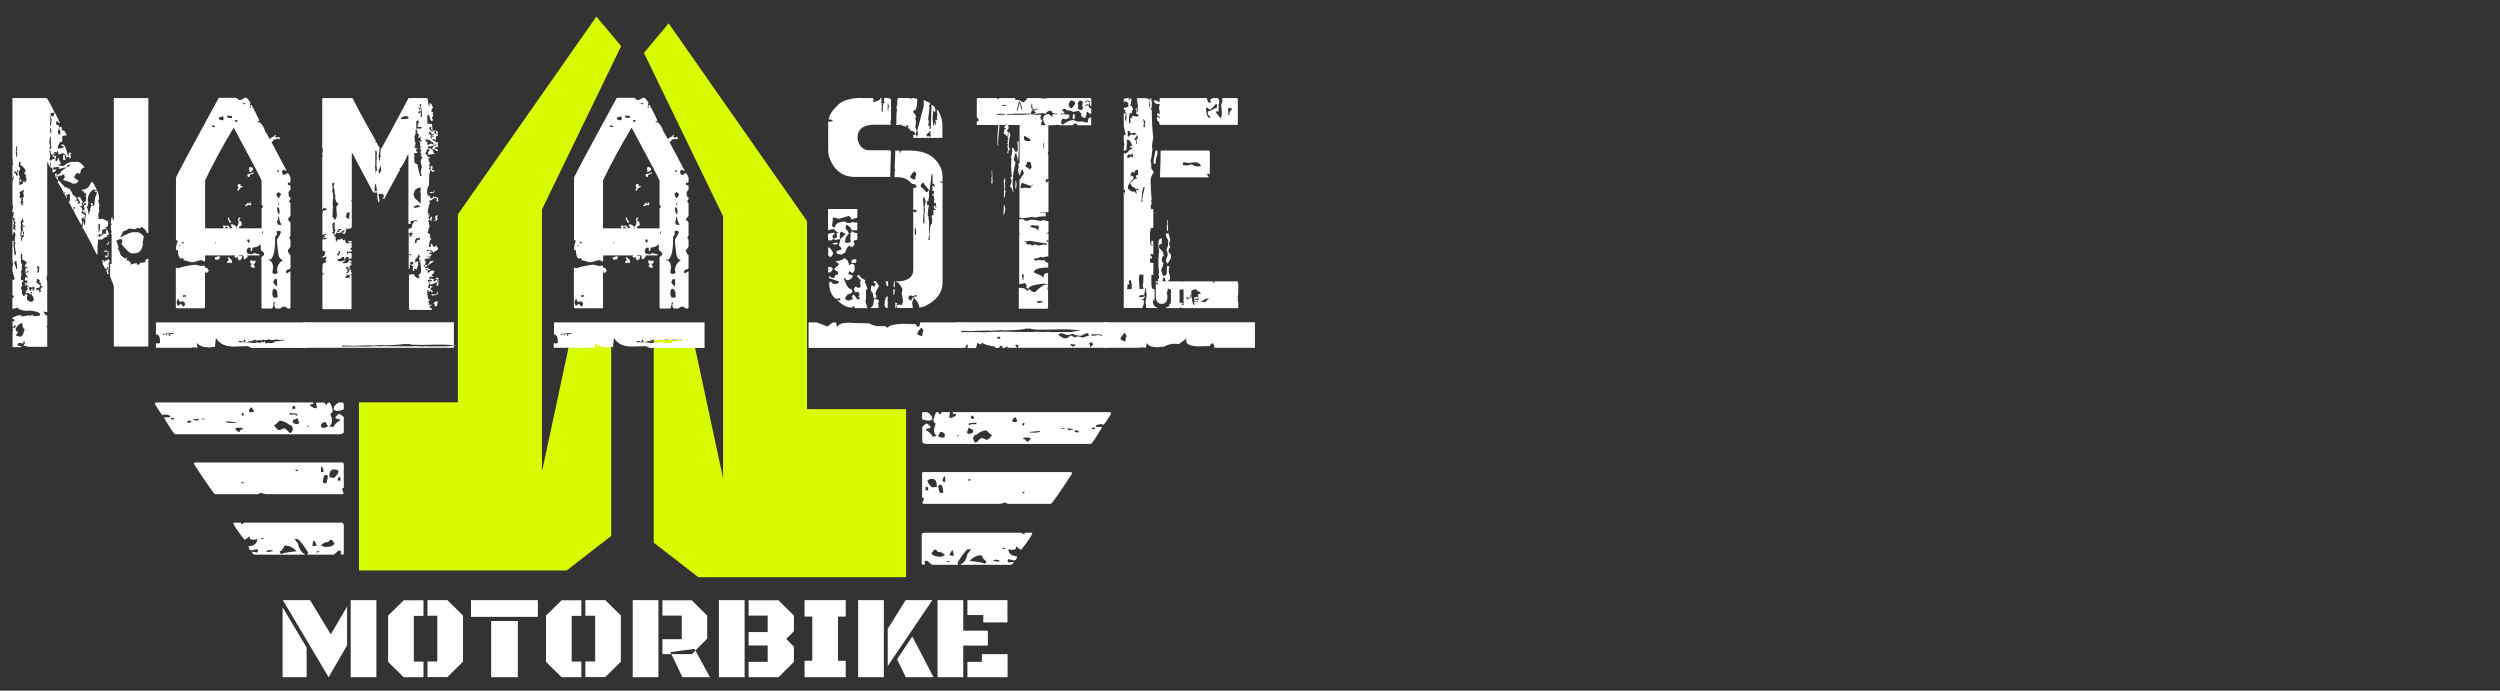
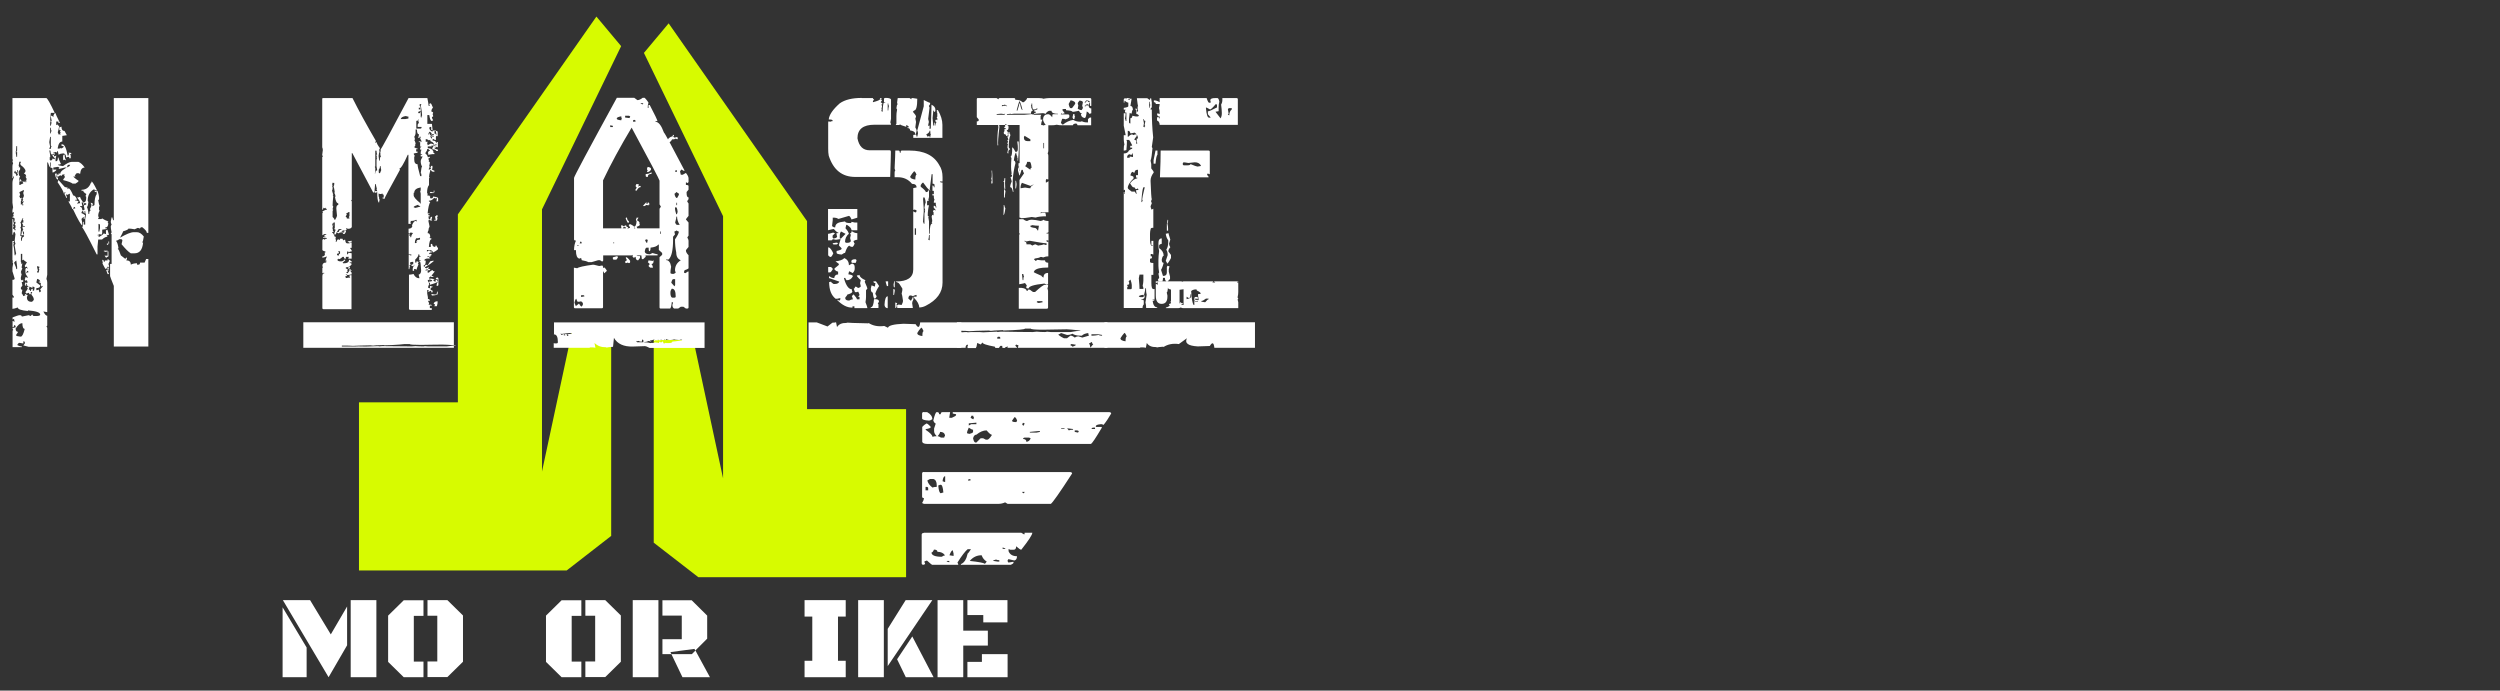
<svg xmlns="http://www.w3.org/2000/svg" id="Layer_1" viewBox="0 0 181 50">
  <rect x="0" y="0" width="181" height="50" fill="#333333" stroke="none" />
-   <path d="M24.09,29.75c-.06.14-.12.21-.18.21l.12.36v.2c0,.12-.06.24-.19.36.14,0,.24.02.31.05,0-.13.16-.3.49-.51v-.05c-.25-.03-.37-.08-.37-.16.15-.17.25-.25.31-.25.2.13.31.21.31.25v1.08c-.03.1-.16.15-.37.15h-11.84c-.08-.02-.34-.41-.79-1.17v-.06h.43v-.05c0-.08-.12-.13-.37-.15h-.06l-.13.05c-.18-.22-.36-.49-.55-.82,0-.05.04-.09.13-.1h11.35v.1l-.24.05v.06s.1.11.31.2h.18v-.05l-.06-.35h.56c.08,0,.12.05.12.15h.12c0-.1.04-.15.12-.15h.06c.06,0,.14.2.24.61ZM12.5,30.26h-.12v.1h.25c0-.06-.04-.09-.13-.1ZM13.66,30.46l-.12.05.06.11.24-.05v-.11h-.19ZM13.98,30.36v.05c.13,0,.23.02.31.05l.12-.15-.42.05ZM24.89,33.57v1.69c0,.07-.04.1-.12.1,0,.1.04.22.12.36l-.12.06h-5.4c-.18,0-.34-.04-.49-.11l-.18.11h-3.13c-.11-.06-.62-.8-1.54-2.2,0-.05.04-.09.12-.1h10.61c.07,0,.11.03.12.1ZM14.59,30.31v.05h.24v-.05h-.24ZM16.49,30.51h-.13v.06c.15.03.23.05.24.05h.49v-.05l-.61-.06ZM24.89,37.97v2.09c0,.07-.04.1-.12.1l-.12-.05s.02-.09.06-.16c0-.03-.06-.07-.19-.1-.22.2-.34.31-.37.31h-1.9s.02-.09.06-.16c-.31-.5-.55-.82-.74-.97h-.24c.14.2.22.31.24.31.09.42.26.68.49.77v.05h-3.62c-.12-.05-.19-.11-.19-.16v-.05h.06l.31.05.06-.1v-.05l-.06-.1-.43.1c-.13-.03-.19-.13-.19-.31.31,0,.51-.12.61-.36v-.16l-.12.05h-.25c-.12,0-.18-.08-.18-.25-.18.17-.31.25-.37.25-.53-.67-.8-1.08-.8-1.23h.56v.11h.06l.18-.11h7.05c.07,0,.11.04.12.11ZM17.47,30.97h-.31l-.12.05c.04.15.14.24.31.26,0-.13.08-.19.24-.21,0-.05-.04-.09-.12-.1ZM17.47,29.95c.04.06.06.11.06.15.07,0,.11-.03.12-.1l-.06-.11-.12.06ZM17.47,34.9l.06.1c.07,0,.11-.03.12-.1h-.18ZM18.02,29.75l.06.1c.2,0,.31-.03.31-.1l-.18-.26c-.07,0-.13.09-.19.26ZM18.88,38.99v.05h.19v-.1c-.08.03-.14.05-.19.05ZM19.55,39.81c-.07.03-.15.05-.24.05v.1h.12l.31-.05v-.05s-.11-.02-.19-.05ZM20.97,30.77c-.25-.2-.5-.31-.74-.31-.18.2-.3.31-.37.31v.05c.15.2.25.31.31.31h.12l.19-.1h.18l.31.31h.06c.08,0,.14-.1.18-.31-.05-.17-.13-.26-.24-.26ZM20.6,39.5c-.07.2-.19.35-.37.46l.13.16c.08-.07.45-.14,1.11-.21-.24-.27-.53-.41-.86-.41ZM20.97,29.9v.11h.37l.18.1v-.15l-.55-.06ZM21.21,29.39s-.02.09-.06.15l.06.11.19-.11c-.04-.06-.06-.11-.06-.15h-.13ZM21.21,30.41v.16c0,.06.1.11.31.15,0-.03.04-.05.13-.05,0-.1-.04-.24-.13-.41-.13.1-.24.15-.31.15ZM21.46,33.99h-.06v.1h.18c0-.06-.04-.09-.12-.1ZM22.25,30.82v.06h.12v-.06h-.12ZM22.69,39.14l-.06.25v.16l.31-.05c-.1-.24-.18-.36-.24-.36ZM22.93,39.91v.1c.08-.03.14-.05.18-.05v-.05h-.18ZM23.24,30.87s.06.03.06.1h.24c.1-.07.18-.1.24-.1-.12-.12-.18-.23-.18-.31-.25,0-.37.1-.37.31ZM23.24,33.78v.41h.06l.13-.05c-.03-.24-.09-.36-.19-.36ZM23.79,39.24c-.25,0-.44.09-.55.26.06,0,.14.03.24.1.49,0,.74-.1.74-.31-.06,0-.12-.07-.18-.21-.17,0-.25.05-.25.16ZM23.61,34.39h-.06c-.09,0-.15.19-.18.56.04,0,.1.02.18.05.09,0,.15-.19.19-.56l-.12-.05ZM24.34,33.99h-.25c-.16.05-.24.2-.24.46v.11c.14,0,.24.02.31.05.21-.16.33-.33.37-.51l-.18-.1ZM24.89,29.23v.36c0,.08-.16.14-.49.16-.07,0-.15-.03-.25-.1,0-.2.12-.37.37-.51h.24c.07,0,.11.03.12.1ZM24.59,34.55c-.08,0-.13.03-.13.1v.15h.19v-.25h-.06Z" fill="#fff" />
-   <path d="M67.81,29.84h.06c.08,0,.12.05.12.15h.12c0-.1.04-.15.12-.15h.56l-.06.36v.05h.18c.2-.09.31-.15.31-.2v-.06l-.24-.05v-.1h11.35c.08.01.12.05.12.1-.19.33-.37.6-.55.82l-.13-.05h-.06c-.25.02-.37.07-.37.15v.05h.43v.06c-.45.76-.71,1.15-.79,1.17h-11.84c-.21,0-.34-.05-.37-.15v-1.08s.1-.13.31-.25c.05,0,.16.08.31.25,0,.07-.12.12-.37.16v.05c.33.22.49.39.49.51.07-.03.17-.05.31-.05-.13-.12-.19-.25-.19-.36v-.2l.12-.36c-.06,0-.12-.07-.18-.21.1-.41.18-.61.24-.61ZM79.03,31.06h.25v-.1h-.12c-.08,0-.13.04-.13.1ZM77.81,31.16v.11l.24.05.06-.11-.12-.05h-.19ZM77.26,31.01l.12.15c.07-.03.17-.05.31-.05v-.05l-.42-.05ZM66.89,34.18h10.61c.08.01.12.05.12.1-.91,1.41-1.43,2.14-1.54,2.2h-3.13l-.18-.11c-.15.07-.31.11-.49.11h-5.39l-.13-.06c.08-.13.13-.25.13-.36-.08,0-.13-.03-.13-.1v-1.69c.01-.07.05-.1.13-.1ZM76.83,31.01v.05h.24v-.05h-.24ZM74.56,31.27v.05h.49s.1-.02.24-.05v-.06h-.13l-.61.06ZM66.89,38.57h7.05l.18.11h.06v-.11h.56c0,.15-.27.56-.8,1.23-.06,0-.18-.08-.37-.25,0,.17-.06.25-.18.25h-.25l-.12-.05v.16c.1.24.3.36.61.36,0,.17-.06.28-.19.31l-.43-.1-.06.1v.05l.06.1.31-.05h.06v.05c0,.05-.06.1-.19.16h-3.62v-.05c.24-.09.4-.35.49-.77.02,0,.11-.1.24-.31h-.24c-.18.15-.43.47-.74.97.04.07.06.12.06.16h-1.9s-.15-.1-.37-.31c-.13.03-.19.07-.19.1.04.07.06.12.06.16l-.12.05c-.08,0-.13-.03-.13-.1v-2.09c.01-.07.05-.11.13-.11ZM74.07,31.78c.16.01.24.08.24.21.16-.02.26-.11.31-.26l-.12-.05h-.31c-.08.01-.12.05-.12.1ZM74.07,30.6l-.06.11c.01.07.05.1.12.1,0-.04.02-.09.06-.15l-.12-.05ZM74.01,35.61c.01.07.05.1.12.1l.06-.1h-.18ZM73.45,30.2l-.18.26c0,.07.1.1.31.1l.06-.1c-.05-.17-.12-.26-.19-.26ZM72.59,39.64v.1h.19v-.05s-.11-.02-.19-.05ZM71.92,40.56v.05l.31.05h.12v-.1c-.09,0-.17-.02-.24-.05-.08.03-.14.05-.19.05ZM70.45,31.73c.04.2.1.31.18.31h.06l.31-.31h.18l.19.1h.12c.06,0,.17-.1.31-.31v-.05c-.07,0-.19-.1-.37-.31-.24,0-.48.1-.74.31-.11,0-.19.08-.24.26ZM70.2,40.61c.65.07,1.02.14,1.11.21l.13-.16c-.18-.11-.3-.26-.37-.46-.34,0-.62.13-.86.41ZM70.14,30.66v.15l.18-.1h.37v-.11l-.55.05ZM70.33,30.1s-.02.09-.06.15l.19.11.06-.11c-.04-.06-.06-.11-.06-.15h-.13ZM70.14,30.96c-.08.17-.13.3-.13.41.08,0,.13.02.13.05.2-.04.31-.09.31-.15v-.16c-.07,0-.17-.05-.31-.15ZM70.08,34.79h.18v-.1h-.06c-.08,0-.12.04-.12.1ZM69.28,31.52v.06h.12v-.06h-.12ZM68.73,40.2l.31.05v-.16l-.06-.25c-.07,0-.15.12-.24.36ZM68.55,40.61v.05s.1.02.18.05v-.1h-.18ZM68.06,31.27c0,.08-.06.18-.18.31.06,0,.14.03.24.1h.24c0-.07.02-.1.06-.1,0-.2-.12-.31-.37-.31ZM68.24,34.84l.13.05h.06v-.41c-.1,0-.16.12-.19.36ZM67.62,39.79c-.06.14-.12.21-.18.21,0,.2.25.31.74.31.1-.07.18-.1.24-.1-.11-.17-.3-.26-.55-.26,0-.1-.08-.16-.25-.16ZM67.93,35.15c.03.38.1.56.19.56.08-.03.14-.05.18-.05-.03-.37-.09-.56-.18-.56h-.06l-.13.05ZM67.14,34.79c.04.18.16.35.37.51.07-.03.17-.05.31-.05v-.11c0-.26-.08-.41-.24-.46h-.25l-.18.1ZM66.89,29.84h.24c.25.14.37.31.37.51-.1.07-.18.1-.25.1-.33-.02-.49-.07-.49-.16v-.36c.01-.07.05-.1.13-.1ZM67.01,35.25v.25h.19v-.15c0-.07-.04-.1-.13-.1h-.06Z" fill="#fff" />
+   <path d="M67.81,29.84h.06c.08,0,.12.05.12.15h.12c0-.1.04-.15.12-.15h.56l-.06.36v.05h.18c.2-.09.31-.15.31-.2v-.06l-.24-.05v-.1h11.35c.08.01.12.05.12.1-.19.33-.37.6-.55.82l-.13-.05h-.06c-.25.02-.37.07-.37.15v.05h.43v.06c-.45.76-.71,1.15-.79,1.17h-11.84c-.21,0-.34-.05-.37-.15v-1.08s.1-.13.31-.25c.05,0,.16.08.31.25,0,.07-.12.12-.37.16v.05c.33.22.49.39.49.51.07-.03.17-.05.31-.05-.13-.12-.19-.25-.19-.36v-.2l.12-.36c-.06,0-.12-.07-.18-.21.1-.41.18-.61.24-.61ZM79.03,31.06h.25v-.1h-.12c-.08,0-.13.04-.13.1ZM77.81,31.16v.11l.24.05.06-.11-.12-.05h-.19ZM77.26,31.01l.12.15c.07-.03.17-.05.31-.05v-.05l-.42-.05ZM66.89,34.18h10.61c.08.01.12.05.12.1-.91,1.41-1.43,2.14-1.54,2.2h-3.13l-.18-.11c-.15.07-.31.11-.49.11h-5.39l-.13-.06c.08-.13.13-.25.13-.36-.08,0-.13-.03-.13-.1v-1.69c.01-.07.05-.1.13-.1ZM76.83,31.01v.05h.24v-.05h-.24ZM74.56,31.27v.05h.49s.1-.02.24-.05v-.06h-.13l-.61.06ZM66.89,38.57h7.05l.18.11h.06v-.11h.56c0,.15-.27.56-.8,1.23-.06,0-.18-.08-.37-.25,0,.17-.06.25-.18.25h-.25l-.12-.05v.16c.1.24.3.36.61.36,0,.17-.06.28-.19.31l-.43-.1-.06.1v.05l.06.1.31-.05h.06v.05c0,.05-.06.1-.19.16h-3.62v-.05c.24-.09.4-.35.49-.77.02,0,.11-.1.24-.31h-.24c-.18.15-.43.47-.74.97.04.07.06.12.06.16h-1.9s-.15-.1-.37-.31c-.13.03-.19.07-.19.1.04.07.06.12.06.16l-.12.05c-.08,0-.13-.03-.13-.1v-2.09c.01-.07.05-.11.13-.11ZM74.07,31.78c.16.01.24.08.24.21.16-.02.26-.11.31-.26l-.12-.05h-.31c-.08.01-.12.05-.12.1ZM74.07,30.6l-.06.11c.01.07.05.1.12.1,0-.04.02-.09.06-.15l-.12-.05ZM74.01,35.61c.01.07.05.1.12.1l.06-.1h-.18ZM73.45,30.2l-.18.26c0,.07.1.1.31.1l.06-.1c-.05-.17-.12-.26-.19-.26ZM72.59,39.64v.1h.19v-.05s-.11-.02-.19-.05ZM71.92,40.56v.05l.31.05h.12v-.1c-.09,0-.17-.02-.24-.05-.08.03-.14.05-.19.05ZM70.45,31.73c.04.2.1.31.18.31h.06l.31-.31h.18l.19.1h.12c.06,0,.17-.1.31-.31v-.05c-.07,0-.19-.1-.37-.31-.24,0-.48.1-.74.31-.11,0-.19.08-.24.26ZM70.2,40.61c.65.07,1.02.14,1.11.21l.13-.16c-.18-.11-.3-.26-.37-.46-.34,0-.62.13-.86.41ZM70.14,30.66v.15l.18-.1h.37v-.11l-.55.05ZM70.33,30.1s-.02.09-.06.15l.19.11.06-.11c-.04-.06-.06-.11-.06-.15h-.13ZM70.14,30.96c-.08.17-.13.3-.13.41.08,0,.13.02.13.05.2-.04.31-.09.31-.15v-.16c-.07,0-.17-.05-.31-.15ZM70.08,34.79h.18v-.1h-.06c-.08,0-.12.04-.12.1ZM69.28,31.52v.06h.12h-.12ZM68.73,40.2l.31.05v-.16l-.06-.25c-.07,0-.15.12-.24.36ZM68.55,40.61v.05s.1.02.18.05v-.1h-.18ZM68.06,31.27c0,.08-.06.18-.18.31.06,0,.14.03.24.1h.24c0-.07.02-.1.06-.1,0-.2-.12-.31-.37-.31ZM68.24,34.84l.13.05h.06v-.41c-.1,0-.16.12-.19.36ZM67.62,39.79c-.06.14-.12.21-.18.21,0,.2.25.31.74.31.1-.07.18-.1.24-.1-.11-.17-.3-.26-.55-.26,0-.1-.08-.16-.25-.16ZM67.93,35.15c.03.38.1.56.19.56.08-.03.14-.05.18-.05-.03-.37-.09-.56-.18-.56h-.06l-.13.05ZM67.14,34.79c.04.18.16.35.37.51.07-.03.17-.05.31-.05v-.11c0-.26-.08-.41-.24-.46h-.25l-.18.1ZM66.89,29.84h.24c.25.14.37.31.37.51-.1.07-.18.1-.25.1-.33-.02-.49-.07-.49-.16v-.36c.01-.07.05-.1.13-.1ZM67.01,35.25v.25h.19v-.15c0-.07-.04-.1-.13-.1h-.06Z" fill="#fff" />
  <polyline points="58.43 29.62 58.43 16.01 48.41 1.69 46.62 3.83 52.35 15.65 52.35 34.63 50.2 24.61 47.33 24.61 47.33 39.29 50.56 41.79 65.6 41.79 65.6 29.62 58.43 29.62" fill="#d7fb00" />
  <polyline points="33.15 29.13 33.15 15.52 43.18 1.2 44.97 3.34 39.24 15.16 39.24 34.14 41.39 24.11 44.25 24.11 44.25 38.8 41.03 41.3 25.99 41.3 25.99 29.13 33.15 29.13" fill="#d7fb00" />
  <path d="M.91,7.1h2.44c.07,0,.28.36.61,1.07h-.28c-.03.24-.05.43-.05.57h.05l-.05.11v.25h.05l.06-.25h-.06l.06-.11-.06-.31v-.05h.06l.16.1v-.04h-.05c.05-.18.1-.26.16-.26,0,.03.11.28.33.72h-.11v-.1h-.16v.26l.11-.05c0,.07.05.1.11.1-.04.24-.08.39-.11.47.04.06.05.12.05.15h.17l-.06-.1h.06l-.06-.1.06-.11h-.11v-.2s.09-.02.16-.05c0,.2.07.31.22.31l.17.31s-.14.02-.33.05v.41c-.17,0-.28.15-.33.46v.05h.11l.11-.05v.05c.15-.05.22-.11.22-.16-.08-.03-.13-.05-.17-.05v-.1h.06c.16,0,.29.28.39.82h.05s.02-.09.06-.16c-.04,0-.06-.02-.06-.05h.11c.07,0,.11.04.11.1h-.11l.06.1v.2h-.11v-.1h-.11l-.11.05c0-.2-.09-.31-.27-.31,0,.03-.02.05-.06.05v-.05l-.22.1-.05-.25h-.06v.1l-.11-.05c-.07.03-.12.05-.16.05v.05h.11v.1l-.11-.05-.11.05-.11-.15h.05c-.03-.07-.05-.12-.05-.16h-.06v.06c.04.18.06.32.06.41-.04,0-.06.02-.06.05h.06l-.06.1.06.11c.11,0,.16-.05.16-.15l.11.05h.06v-.05l-.17-.2v-.06h.11v.1h.06l.11-.05-.06.25v.16h.06c.07,0,.11-.09.11-.26h.05c0,.08.06.23.17.46l-.11.05s-.02-.05-.06-.05v.1l.28.05h.05c.27-.2.48-.3.61-.3h.5c.15.06.3.19.45.41-.19,0-.3.15-.33.46l-.11-.05h-.11c-.06,0-.11.07-.17.2.04,0,.06.02.06.04h-.17s.13.15.39.31c0,.05-.08.12-.22.2h-.22c-.08-.07-.31-.16-.67-.25v-.05l.11-.15v-.06l-.05-.1s.05-.02.05-.05h-.11c-.07,0-.11.04-.11.11l-.11-.05-.16.1h-.06v-.1h-.05v.16h.11v.15c-.1,0-.18-.14-.22-.41l.11-.05v.1h.16v-.1l.11.05c0-.17.22-.35.67-.56l.05-.1h-.11c-.07,0-.11.07-.11.2h-.17c-.26.07-.41.1-.45.1l.06-.1-.11-.05-.33.05v.15h.22c0,.06-.07.12-.22.2h-.06v-.31s-.09-.02-.16-.05l.05-.1v-.26h-.05v.31h-.06l-.11-.31h-.05v8.13l-.06.31c.04.06.06.14.06.25v2.15l-.28-.05c.1.21.19.31.28.31v.71s-.02.05-.06.05l.06.11v1.38h-1.34l-.39-.1.11-.15v-.05c0-.07-.04-.1-.11-.1v.16l-.28-.05c-.05,0-.11.05-.16.16.12.07.23.1.33.1v.05h-.67v-1.18s.02-.05.05-.05l-.05-.1v-.05s.09-.02.22-.05v-.06c0-.06-.04-.1-.11-.1,0,.1-.04.16-.11.16v-.47l.11.05h.05c-.04-.06-.05-.13-.05-.2l-.11.05v-.15c.27-.1.43-.16.5-.16h.06c.07.01.11.05.11.1l.5-.1c.07.04.13.06.17.06,0-.07.05-.1.11-.1,0,.07.05.1.11.1h.16c.19,0,.28-.04.28-.1,0-.16-.3-.26-.89-.31v.05c-.49-.05-.73-.13-.73-.26-.19.07-.32.1-.39.1v-.82h.11v-.05l-.11-.16v-1.07c.11,0,.16-.03.16-.1l-.16-.52v-.25l.05-.31c-.04-.07-.05-.12-.05-.15h.05l-.05-.1v-1.38h.11v.05s-.02.05-.06.05l.06.11s-.02.05-.06.05c.04.07.08.33.11.77h.06c0-.07.02-.11.05-.11-.03-.09-.06-.29-.11-.62l.06-.1-.06-.2.06-.51c-.04-.06-.06-.12-.06-.16-.07,0-.11.07-.11.21h-.05v-1.13h.05c0,.15.02.25.06.3-.04.06-.06.13-.06.21h.06l-.06.1v.1c.07,0,.11.04.11.1h.06v-.1h-.06l.06-.1v-.15s-.02-.05-.06-.05l.06-.11v-.1h-.11l.05-.11v-.1c0-.07-.06-.1-.16-.1.01-.07.05-.1.11-.1l-.06-.1c.04-.06.06-.12.06-.2l-.11.05v-.21l.05-.1h-.05s.02-.05.05-.05l-.05-.36v-1.43c0-.15.04-.28.11-.41v-.06h-.06v.11h-.05v-.87c0-.07.02-.14.05-.2-.04-.06-.05-.13-.05-.2h.05l-.05-.11v-4.39ZM1.24,12.32v.15h-.11v-.1h-.06s-.02.09-.05.16c.11,0,.16.07.16.2.07,0,.11-.04.11-.11,0-.03-.02-.05-.05-.05.03-.07.05-.12.05-.15v-.11h-.05ZM1.02,19.02c.11.25.16.4.16.46h.06v-.16l-.06-.46s-.08.05-.16.16ZM1.18,10.58c0,.24-.02.38-.05.41.03,0,.05.02.05.05h-.05s.05.15.05.31h.06v-.36h-.06l.06-.1v-.31h-.06ZM1.13,23.82c.02.14.07.2.16.2v.05l-.11.15v.1l.28.05h.05c.09,0,.19-.19.28-.56-.11,0-.17-.14-.17-.41-.18,0-.34.14-.5.41ZM1.4,11.71l-.05.3s.05.02.05.05c-.04,0-.05.02-.05.05h.11v.15l-.11.16c0,.24.04.35.11.35l-.06.11v.2h.06v-.1h.05s.02.09.06.15h-.17v.26h.06c.09-.07.17-.1.22-.1v-.05l-.06-.1h.06l.11.05v-.1h.05v.1h.06v-.2h.05l-.11-.21h.06c-.02-.13-.07-.2-.17-.2l.11-.15v-.11c-.06-.13-.17-.25-.33-.36l-.05-.1c.04-.07.05-.12.05-.15h-.11ZM1.4,13.9l.06.21-.06.1c.04.06.06.12.06.15l.11-.05v.05l-.06.1h.06l-.06.1v.26l.11-.05v.1h.06v-.1h-.06l.11-.2h-.05s-.02.05-.06.05v-.05c.04-.07.06-.11.06-.15h-.06c.07-.11.11-.2.11-.26l-.05-.2c.04-.06.05-.13.05-.21l-.33.16ZM1.63,15.79c-.07.21-.13.31-.16.31l.05.1v.2s-.02.05-.05.05c.04.07.05.12.05.16l-.05.46.11.06-.06.09v.21h.06c0-.2.06-.3.16-.3v-.1h-.22c.04-.05.06-.15.06-.31h.05l.06.26h.05v-.15l-.11-.16s.02-.05.06-.05l-.06-.1v-.1h.17v-.05h-.17s.02-.05.06-.05l-.11-.2h.11v-.16l-.06-.1s.06-.02.06-.05h-.06ZM1.51,18.35v.62l.06.1s-.06.01-.06.05h.06s.02-.05.05-.05l-.05.25v.06s.02.05.05.05c-.07.14-.11.24-.11.31.04,0,.06.02.06.05h-.06s.02.05.06.05l-.06.25v.11c.01.07.05.1.11.1,0-.04.02-.05.06-.05v.16h-.11l.05.26-.11.16v.05c.01.07.05.1.11.1l-.05.25c.07.09.11.16.11.21.07-.03.12-.05.16-.05l-.05-.1h.05l.17.1-.06.1v.05c0,.2.11.31.33.31.05,0,.11-.05.17-.15,0-.12-.06-.24-.17-.36v-.1l.06-.1h-.11v.16h-.11c0-.07-.02-.1-.06-.1-.07.03-.12.05-.16.05l-.06-.1c.11-.13.17-.23.17-.3-.04,0-.06-.02-.06-.06h.11v-.05c-.07,0-.11-.07-.11-.2h-.05v.15h-.06c0-.07-.02-.1-.05-.1.03-.07.05-.12.05-.15l.11.05s.02-.05.06-.05c-.04-.07-.06-.12-.06-.16l-.11.05-.05-.1c.03-.07.05-.12.05-.16h.06l.11.05v-.05l-.17-.26c.09-.07.17-.1.22-.1,0-.07-.04-.1-.11-.1,0,.1-.04.15-.11.15v-.26c.01-.07.05-.1.11-.1,0,.03.02.05.06.05-.04-.07-.06-.12-.06-.15l-.11.05-.05-.1.16-.26s-.14-.07-.28-.2c0,.04-.02.05-.06.05v-.46h-.11ZM2.13,20.75c0,.08-.02.15-.06.21.07,0,.11.03.11.1h.06c0-.1.04-.15.11-.15h.05l-.05.1.11.05.05-.25-.11-.06h-.05v.1l-.22-.1ZM2.69,20.2l-.06.25.28.21c0,.14-.09.2-.28.2v.15h.06l.11-.05.05.2c.07,0,.11-.04.11-.11l-.05-.1.22-.25h-.05s-.02.05-.06.05l-.1-.15h.05c0-.1-.05-.16-.16-.16v-.05h.11c-.03-.1-.1-.17-.22-.2ZM2.69,19.27v.11s.05.13.05.25h-.05v.1h.11l.05-.26h-.05l.05-.1v-.06s-.09-.01-.16-.05ZM3.63,9.91l-.06.36v.05l.06.31c-.04.06-.06.11-.06.15h.11c0-.1.02-.15.06-.15l-.06-.1v-.62h-.05ZM3.63,9.25v.41h.05c0-.1.02-.16.06-.16-.04-.06-.06-.14-.06-.25h-.05ZM4.24,13.04l.45.5.22.05-.05.1.11-.05c.08,0,.19.18.33.51.11,0,.2.1.28.31h-.11v.1s.05-.02.05-.05c.07.03.13.05.17.05l-.11.2c.07-.03.14-.05.22-.05,0-.1-.07-.24-.22-.41.08,0,.16-.02.22-.05,0,.06.07.2.22.41h-.11l.05.26h-.16v.05c.1,0,.15.09.16.26h.06l.11-.06-.06-.25c0-.07.06-.1.17-.1v-.11h-.17v.11h-.05v-.16c.15,0,.22-.1.22-.31v-.1s-.02-.05-.06-.05l.06-.1v-.06c-.15-.09-.22-.17-.22-.25l-.11.05v-.1c.32,0,.55-.17.67-.5.04,0,.05-.03.05-.1.05,0,.18.2.38.61v.06l-.22-.1c-.3.18-.44.45-.44.82l.05.1c-.03.24-.06.35-.11.35.07.16.11.33.11.51h.06c0-.17.04-.25.11-.25l-.06-.1c.07-.11.11-.22.11-.31-.04-.07-.05-.12-.05-.16.11.04.16.07.16.1-.04.07-.05.12-.05.16.11-.04.16-.07.16-.1,0-.39.06-.65.16-.77v-.15c-.11,0-.16-.03-.16-.1h.06l.1.05s.02-.05.06-.05c.07.22.11.37.11.46v.16s-.02.05-.06.05c.04.27.08.41.11.41l-.05.1v.2s.02.06.05.06c-.08.12-.11.26-.11.4,0,.04.02.06.06.06l-.06.1v.05h.22s.06-.02.06-.05c.22.14.37.2.45.2,0,.03-.02.05-.06.05l.06.1c0,.21-.08.31-.22.31v.06h.11v.05l-.33.05v.26l-.06.11-.11-.05c-.07.04-.12.05-.16.05v.05h.11l-.06.1h.06c.22-.12.33-.21.33-.26l.11.05h.05v-.26l.11-.05c.07.22.11.34.11.36l-.11.05s-.02-.05-.05-.05v.05l.05.1c-.11,0-.24.06-.39.2h-.28l-.05.51v.57h-.06c-.64-1.29-1-1.94-1.05-1.95.04-.03.06-.17.06-.41h.05v.2h.11v-.41l.06-.31c-.04-.06-.06-.14-.06-.26h-.05v.15h-.06c0-.1-.04-.15-.11-.15l-.05.1v.05s.14.05.27.16c-.03.06-.05.14-.05.26h-.06v-.15s-.08.05-.16.15l.05.26v.2c-.07,0-.3-.39-.67-1.17.08-.04.13-.05.17-.05,0-.07-.04-.11-.11-.11,0,.11-.04.16-.11.16,0-.06-.09-.25-.28-.56h.11v-.56l-.22.1s-.02-.06-.06-.06v.06c.04.06.06.11.06.15v.05h-.06c0-.06-.04-.15-.11-.26l.06-.1v-.05h-.06v.1h-.05c0-.1-.15-.37-.45-.82.04-.07.05-.12.05-.15ZM4.68,11.19c0,.21.04.34.11.41h-.05l-.11-.05s-.02.05-.06.05v-.31c.01-.07.05-.1.11-.1ZM7.13,16.21v.56h.06l.05-.25v-.21c0-.07-.04-.1-.11-.1ZM7.79,18.76h.06c0,.07.04.1.11.1l-.11.26c.03.06.05.13.05.2h-.16v.06h.16l-.05.1v.15h-.06l.11.21h-.11l-.11-.31.11.05v-.16h-.05l-.11.05c-.15-.25-.22-.4-.22-.46h.05l-.05-.1v-.1c.07,0,.11.05.11.15h.05c0-.07.02-.1.06-.1h.16v-.1ZM7.52,18.15h.27v.05c-.07,0-.11.02-.11.05-.07-.04-.12-.05-.16-.05v-.05ZM7.79,18.2h.06v.36l-.17.1-.11-.15h.22v-.31ZM7.74,17.63h.11c0,.07-.04.1-.11.1v-.1ZM7.85,17.48h.05v.15h-.05v-.15ZM8.24,7.1h2.5v9.76h-.11c0-.1-.11-.24-.33-.41h-.05c-.07.01-.11.05-.11.1-.07-.03-.13-.05-.17-.05l-.22.1c-.2-.04-.35-.05-.45-.05,0,.06-.13.12-.39.2,0,.04-.07.19-.22.46.45-.26.78-.4,1-.4h.22c.17,0,.33.1.5.31-.04.27-.07.4-.11.4,0,.04.02.05.06.05-.05.51-.25.77-.62.77h-.27c-.17-.1-.39-.32-.67-.66l.06-.26c0-.07-.04-.1-.11-.1h-.11c-.09.07-.17.1-.22.1v.05c.07.07.12.24.16.51-.04,0-.05.01-.05.05.05,0,.12.16.22.46l.33.26c.01-.07.05-.1.11-.1v.1l-.05.1c.22,0,.33.1.33.31.14-.07.28-.1.45-.1v.1h.11c.07,0,.11-.05.11-.15h.33l.11-.26h.16v6.34h-2.5v-4.39c-.18-.45-.27-.68-.27-.71v-.88h.11v-2.14s-.02-.05-.06-.05l.06-.1c-.04-.19-.06-.33-.06-.41,0-.04.02-.09.06-.16-.04-.06-.06-.13-.06-.2,0-.03.02-.13.06-.31h.05l.06.2h.05V7.1Z" fill="#fff" />
-   <path d="M11.29,24.24v-.9h10.9v1.85h-3.98c-.17-.09-.27-.13-.33-.13-.08,0-.37.01-.87.03-.67.02-1.13-.19-1.38-.63l-.07.68v-.03c-.28.02-.42.04-.42.05-.05,0-.08,0-.08-.02-.33.01-.6-.09-.83-.31l.07.35c-.08-.02-.16-.03-.25-.03h-.15v.03h-2.61v-.34s.04.02.06.02h.14c.07,0,.1-.03.1-.09,0-.38-.09-.56-.28-.56,0,0,0,0-.01.02ZM11.86,24.25l.11-.07h.03v.1h.1v-.07h-.07v-.03h.18c0,.09.02.14.07.14h.04v-.11h-.07v-.03h.32v-.07s-.04.01-.04.03l-.07-.03c-.07,0-.29.02-.63.07,0-.03-.01-.04-.04-.04v.04s.04.07.07.07ZM17.1,7.08c.14.11.22.17.23.17.11,0,.24-.06.38-.17h.14s.14.12.28.35l-.05.22v.17h.05v-.22h.09c.38.72.56,1.11.56,1.17h-.14v.05c.22,0,.42.26.61.78.04,0,.54.92,1.5,2.76h-.09l-.14-.09-.1.12v.05l.05.21h.14l.23-.13c.13.16.19.29.19.39v.26l-.05.09-.09-.05h-.05v.18c.13,0,.19.03.19.08v.26l-.14.17v.09c0,.2.04.3.14.3v.13l-.09.13v.05l.09.13v.9c-.13.15-.19.24-.19.26l.19.22v.95l-.09.13c.06.1.09.18.09.26v.43c-.13.14-.19.23-.19.26,0,.09.06.21.19.34v.95s-.09.08-.28.13c-.03.05-.05.11-.05.18l.1.04.18-.12h.05v2.59c0,.06-.03.09-.09.09h-.1l-.18-.13h-.19l-.19.13h-.28c-.09-.03-.14-.12-.14-.26l.05-.17-.09-.05c-.03.32-.08.48-.14.48h-.66c-.06,0-.09-.03-.09-.09v-3.63l.19-.17v-.13s-.08-.09-.24-.22v-.39h-.04c-.09.12-.28.19-.56.22,0,.17-.03.26-.1.26-.03-.04-.04-.13-.04-.26h-.14c-.07,0-.12.1-.14.3.03.12.15.18.37.18l.19-.09c.2.06.32.09.37.09v.08h-1.74s-.04-.01-.04-.04l-.1.04h-2.06v.35c0,.06-.03.09-.09.09l-.14-.09h-.14l-.47.14h-.24c-.07-.05-.23-.1-.47-.14l-.05-.17-.09.05h-.05c-.15-.04-.23-.23-.23-.56v-.05h-.14c0-.27.05-.5.14-.69-.1,0-.14-.03-.14-.09v-4.45c0-.09,1.03-2.02,3.1-5.8h1.27ZM14.14,19.17h.05c.22.06.34.09.37.09l.23-.04.05.08v2.93c0,.06-.03.09-.09.09h-1.93c-.06,0-.09-.03-.09-.09v-2.85l.23.04c.1-.08.49-.17,1.17-.26ZM12.79,21.94l.09.22.23-.18c.07.13.13.2.19.22l.09-.13v-.13s-.05-.08-.14-.13c-.04.03-.12.04-.24.04-.06-.1-.09-.17-.09-.22-.05,0-.1.1-.14.3ZM12.97,17.75v.04h.1v-.04h-.1ZM13.2,17.49s-.01.07-.05.13h.14v-.04c0-.06-.03-.09-.09-.09ZM13.25,21.38v.12l.24-.04c0-.06-.03-.09-.1-.09h-.14ZM14.93,19.36s.11.08.19.25l-.19.18s-.06-.14-.18-.31v-.04s.11-.03.18-.08ZM14.85,13.04v3.49h4.09v-1.42l.09-.13v-.04l-.09-.14v-1.72c0-.06-.67-1.34-2.02-3.84-.81,1.35-1.5,2.62-2.06,3.8ZM15.36,9.07v.13h.19v-.09l-.19-.04ZM15.88,18.54l.05.09c-.05.11-.1.17-.14.17h-.14c-.06,0-.09-.03-.09-.08v-.09l.33-.09ZM15.6,17.53v.09h.04v-.09h-.04ZM15.82,17.77h.1c0,.06.05.09.14.09v.09l-.09-.05-.19.08-.09-.12.14-.09ZM15.83,8.59c0,.06.11.1.33.12,0-.03.01-.07.04-.12-.03-.05-.04-.11-.04-.17-.22.04-.33.09-.33.17ZM16.16,16.32h.09l.14.09c0-.06.04-.09.09-.09h.04c0,.08.05.12.14.12,0,.04-.05.09-.14.13-.03-.05-.04-.1-.04-.13h-.09c-.08,0-.13.06-.14.18h-.05l-.05-.3ZM16.52,17.63l.05.09v.05h-.37v-.08c.09,0,.2-.02.32-.05ZM16.25,17.9h.04c.06,0,.09.03.09.08h-.14v-.08ZM16.39,17.97h.14c0,.06-.03.09-.09.09l-.05-.09ZM16.52,18.62c.05,0,.15.09.28.26v.08c0,.06-.03.09-.09.09l-.09-.04c-.06.03-.11.04-.14.04l-.05-.09s.05-.08.14-.12l-.09-.18s.04-.02.04-.05ZM16.45,8.38v.13l.32.04s.02-.07.05-.12l-.09-.05h-.28ZM16.58,15.74c.02.17.07.26.14.26v.12h-.09c-.09-.17-.14-.28-.14-.34l.09-.04ZM17.28,15.76h.14l-.09.13v.09c.07,0,.13.06.18.18h-.04l.04.09v.05s-.08.08-.23.12c.03.06.05.1.05.13h-.1l-.14-.09v.12c.09,0,.14.03.14.09v.05s-.01.04-.04.04c.06.09.09.16.09.22l.23-.05s.02.05.05.05l.05-.17c.06,0,.09.04.09.09-.03.11-.06.17-.09.17l.04.08c0,.06-.03.09-.09.09h-.05v-.22h-.09v.12l-.14-.08c-.1.05-.2.08-.28.08.13-.1.19-.18.19-.25-.07,0-.12-.08-.14-.22-.13.05-.19.15-.19.3h-.05l-.09-.05c.06-.12.09-.2.09-.26-.03,0-.05-.01-.05-.04-.06.03-.11.04-.14.04v.09h.09c0,.06-.03.09-.09.09h-.05l-.05-.21c.13-.09.23-.13.28-.13v-.05l-.09-.13c0-.06.04-.08.09-.08h.05c.15.08.23.13.24.17.11,0,.17-.13.19-.39-.03-.06-.05-.1-.05-.13.03-.05.05-.1.05-.13ZM17.14,18.33h.05c0,.14.08.21.24.21h.09v.13l-.14.18c-.12,0-.18-.09-.18-.26l-.14.08-.1-.13c.08-.14.15-.21.19-.21ZM17.01,8.76v.05h.18v-.05c0-.05-.03-.08-.09-.08-.06,0-.09.03-.09.08ZM17.23,13.33h.19v.09l-.05.09.1-.05h.09v.09c-.11,0-.2.08-.28.25h-.09v-.08l.09-.13-.09-.12c.03-.06.05-.1.05-.13ZM17.23,24.71s.07.02.07.07h.46v-.14s-.02-.05-.07-.05h-.03v.14h-.14l-.11-.05s-.09.03-.14.03c0-.02-.01-.03-.04-.03v.03ZM17.57,7.47v.04s.08.02.14.05l.05-.09h-.18ZM17.61,18.37h.14c0,.09.03.13.09.13v-.13h.05l.04.22-.18.17h-.1l-.04-.3v-.09ZM17.98,14.62v.13h.09v-.08h.09s.01.07.05.13c-.06,0-.09.04-.09.08l-.09-.04h-.05l-.14.08h-.09v-.04l.24-.26ZM17.8,24.79h.18c.1,0,.2.02.28.05.04-.01.09-.02.14-.02.02,0,.03,0,.03.02.09-.03.17-.05.25-.05,0,.02.01.03.04.03v-.03l.14.05s.07-.07.07-.11h.04v.05h.14v-.05h.07c.02.09.04.14.07.14.07-.02.11-.03.11-.05l.07.02h.14c.19,0,.29-.04.29-.11.1,0,.33-.03.7-.09v-.05h-.07c-.07,0-.1,0-.1.03-.26-.02-.39-.03-.39-.05-.09.03-.2.05-.33.05-.05,0-.15-.02-.28-.07v.07h-.1v-.05h-.03v.05h-.14l-.07-.03s-.01.03-.04.03c0-.02-.01-.03-.03-.03v.03s.03,0,.03.02h-.1l-.11-.05v.03s.04,0,.04.02h-.28v.05h-.04v-.07s.04,0,.04-.03h-.07l-.14.05s-.09-.02-.11-.02v.05h.07v.05l-.18-.03h-.03s-.09.07-.28.07v.04ZM17.89,17.41c.05.12.1.18.14.18l.05-.22-.09-.04c-.07,0-.1.04-.1.09ZM18.35,12.46v.13c-.18,0-.28.07-.28.22h-.05c-.07,0-.1-.03-.1-.08v-.13c.13,0,.28-.04.42-.13ZM18.08,12.08c.16.03.24.08.24.12v.09c-.07.11-.16.17-.28.17v-.05s.02-.04.05-.04l-.05-.08v-.12l.05-.09ZM18.12,18.85l.33.04s.02-.04.05-.04v.04c0,.14-.05.22-.14.22v.04l.1.14s-.05.01-.05.04c.03,0,.05.01.05.05h-.19s-.09-.04-.14-.13l.09-.13s-.05-.08-.14-.13c.03-.05.05-.09.05-.12ZM18.98,16.76v.17h.05v-.17h-.05ZM19.88,9.77h.09v.05l-.05.09.1.05h.05s.05-.02.05-.05c.06.03.11.05.14.05v.04l-.04.09c-.06-.03-.11-.05-.14-.05l-.1.05h-.14c-.1.2-.27.29-.52.29-.12-.04-.18-.08-.18-.12v-.05l.33-.05s.02.05.05.05c0-.17.12-.29.37-.35v-.08ZM20.01,16.76l.05.21-.14.17v.22c0,.76-.11,1.24-.33,1.43h-.18v.04c.19,0,.32.16.37.48-.04.2-.05.35-.05.47l.1.05h.14l.14-.08-.05-.18c0-.31.14-.55.42-.73-.22-.08-.33-.27-.33-.56-.06-.29-.09-.61-.09-.95.19-.28.28-.46.28-.56-.1-.03-.14-.06-.14-.09l-.19.09ZM19.82,20.9c-.07.09-.1.18-.1.26v.13c.02.17.07.26.14.26h.14c.06,0,.1-.03.1-.09,0-.38-.09-.56-.28-.56ZM19.78,20.47l.23.26.05-.09v-.43h-.14c-.05,0-.1.09-.14.26ZM20.15,13.9s-.05.08-.14.13c.04.21.11.31.19.31.1-.15.14-.25.14-.31l-.19-.13ZM20.11,12.31s-.02.07-.05.13h.14v-.05c0-.05-.03-.08-.09-.08ZM20.11,14.98l-.05.09v.05c0,.07.03.2.09.39h.05l.05-.17c-.02-.23-.07-.35-.14-.35ZM20.15,15.68c0,.07-.03.22-.09.43.04.11.09.17.14.17h.19c-.13-.2-.19-.41-.19-.6h-.05ZM20.15,14.68v.17h.05v-.17h-.05Z" fill="#fff" />
  <path d="M21.96,25.18v-1.85h10.9v1.85h-10.9ZM23.37,7.1h2.15c.45.9,1.02,1.94,1.7,3.11l-.05.08v.05l.1-.05c0,.08.08.23.24.44l-.05.08v.18h.1v-.18c.06-.04.73-1.28,2.02-3.71h1.36c.06.29.09.48.09.56h.1l-.05-.09c0-.06.04-.09.09-.09.04,0,.09.09.15.26h.04l-.14.26s.05.02.05.05c-.03,0-.05.01-.05.04.1,0,.14.03.14.09l-.04.08c.03.05.04.11.04.18-.06,0-.09.04-.09.09l.09.18-.09.05c-.09,0-.15-.14-.19-.43h-.14v.64h.33l.05.44h-.1v-.22h-.05c-.06,0-.09.04-.09.09.03.13.11.21.24.25v-.08h.24v.04h-.1v.18c.07,0,.1.03.1.08h.04v-.05s-.04-.1-.04-.17v-.05h.04c.06.01.09.04.09.09v.3l-.09-.04-.04.08v.22h-.05c-.06,0-.09-.03-.09-.08l-.09.05h-.05v-.18h.14v-.04h-.28v.04c.05,0,.12.09.19.26.16,0,.24.06.24.18h.04v-.08h.09v.39l-.09-.04h-.14v.04h.1v.04h-.1v.05l.24.08v.09h-.14c0-.08-.1-.12-.28-.12.02-.2.13-.3.33-.3v-.05h-.14s-.02.05-.05.05c0-.11-.06-.2-.19-.26-.06,0-.09-.04-.09-.13l-.1.04-.14-.08h-.09v.18h.14v.05s-.01.03-.05.03c.03.05.05.11.05.18l.24-.13c.06.03.12.04.19.04v.13h-.04l-.1-.04v.08h-.28v.13c.23,0,.37.1.43.31-.03,0-.04.01-.04.04h.09v.08h-.14l-.33.05s.02-.05.05-.05l-.05-.08c.02-.11.07-.16.14-.16v-.05c-.06,0-.09-.03-.09-.08h-.1c0,.1-.05.18-.14.26.04,0,.05.01.05.04-.03,0-.05.01-.05.05.07,0,.14.08.19.25.06-.03.11-.04.14-.04v.08h-.09v.14l.04.09s-.04.01-.04.04c.06,0,.09.04.09.09l-.05.26h.05l-.09.22h.09l.09-.05-.05-.08c.03-.06.05-.1.05-.13h.1v.17l-.05.09c.11.06.17.09.19.09v.08c-.16,0-.24-.04-.24-.13h-.05c-.07.25-.1.43-.1.52h.05l-.05.09v.48c-.09.1-.14.29-.14.56.03.05.05.09.05.13-.03,0-.05.02-.05.05l.24.05s-.02.04-.05.04c.03.06.05.1.05.13h.09c.07,0,.1-.04.1-.13.25.03.37.07.37.13v.22h-.14l.04-.09v-.17l-.1.05-.09-.05c-.09.14-.22.21-.38.21v.05l.1.05c-.09.14-.15.41-.19.82h.14v.04h-.09v.09h.09v.09h-.09l.04.07h-.04c.03.06.04.11.04.14h.1c0-.12.03-.18.09-.18h.05l-.05.22s.05.02.05.05h-.1c-.06-.03-.11-.05-.14-.05,0,.03-.01.05-.04.05l.09.43-.09.22h.04c-.06.09-.09.18-.09.26.13,0,.19.1.19.3-.03,0-.05.01-.05.04.06.03.11.05.14.05v.05c-.1,0-.16.19-.19.56h.14v-.22h.1c0,.14.08.22.23.22v-.09h.1c0,.09.03.14.09.14v.12s-.11.11-.33.22h-.04c0-.11-.11-.17-.33-.17h-.1v.12l.14-.09h.05c0,.06.06.09.19.09v.05c-.16,0-.24.05-.24.13h.05v-.04c.06.03.11.04.14.04v.08c-.06,0-.09.04-.09.13l-.19-.08v.08l.05.09c-.19.03-.28.07-.28.12v.05h.09v.05c0,.2-.05.29-.14.29v.09h.09c0-.09.03-.13.1-.13l.09.04.19-.29.24-.05v.05c-.16.14-.36.28-.62.43v.04l.1.04.14-.08h.04l-.04.08v.05h.14c0,.06-.03.09-.1.09h-.09v-.09c-.06.03-.1.05-.14.05v.08l.09-.05h.05v.18h.09c.11-.12.21-.18.29-.18v.05s.04.04.14.04l-.24.31c.07.03.11.05.14.05v.04h-.14l-.09-.04c0,.05-.03.08-.1.08l.05.09v.09h-.14s.05.1.05.17h.09v-.12h.05v.08c.06-.03.11-.05.14-.05,0-.06-.05-.09-.14-.09v-.09h.05l.24.04v.05h-.09s.04.09.14.13h.05v-.13h.1v.09h.05v-.13c-.1,0-.14-.03-.14-.08l.1-.05c.06.01.09.04.09.09v.43c0,.06-.03.09-.09.09h-.04v-.09l.04-.08s-.04-.02-.04-.05c.06,0,.09-.03.09-.08h-.05c0,.05-.17.12-.52.22v-.14h-.09l.04.09c-.06.1-.09.18-.09.26l.09.04h.05v-.17c.06.03.12.04.19.04,0,.06-.05.09-.14.09v.17c.1,0,.14.03.14.09v.08h-.1v-.13c-.1.06-.18.09-.24.09l.05-.09v-.04h-.1v.26l.05.26v.13c.1,0,.14.04.14.13h-.14c.06.1.09.17.09.22-.03,0-.04.02-.04.05l.09.03v-.03c.06.02.11.03.14.03v.05h-.14v.18h.14v.13h-1.55c-.06,0-.1-.03-.1-.09v-2.46c.1,0,.21-.02.33-.05.1.21.24.31.42.31v-.05l-.05-.21c.12-.04.18-.14.18-.31-.02-.43-.05-.64-.09-.64h-.05v-.05h.1v-.05h-.1v-.25h.1v-.04c-.07,0-.1-.05-.1-.14h-.05c0,.11-.08.24-.24.39v.21h.09v-.08h.05c.07,0,.1.03.1.08,0,.03-.02.05-.05.05l.05.08c-.1.22-.14.35-.14.39l-.09-.05h-.09v.13h-.1v-.13c0-.1.05-.2.14-.3h-.05c0,.06-.03.09-.1.09-.06,0-.09-.03-.09-.09.06-.03.11-.05.14-.05v-.17c-.16,0-.24.03-.24.09.03.06.05.1.05.13-.06,0-.09.04-.09.09h.05s-.05.12-.05.22h-.05v-1.03h.05c.06.03.1.04.14.04v-.08h-.19v-1.51h.1l-.05.08v.09h.09l-.05.09h.09c0-.1.05-.2.14-.3-.1,0-.14-.01-.14-.05l-.09.05h-.1v-.31c.16,0,.26-.07.28-.21h-.04c.05-.16.12-.28.23-.35h.05l.08.04v-.04l-.05-.09c-.08.06-.22.09-.42.09,0,.03.02.04.05.04l-.05.09.05.08h-.19v-5h-.05c-.29.66-.5,1-.61,1l.05.08c-.75,1.36-1.13,2.06-1.13,2.12-.06-.03-.11-.05-.14-.05v-.05h.09v-.21c-.06,0-.09-.03-.09-.09l-.1.04h-.09l-.09-.04v.13c0,.06.01.12.04.17v.13h.05s-.05.12-.05.22h-.04c-.07-.11-.1-.37-.1-.78h-.05v.08h-.1v-.13h.14v-.05l-.05-.09s.05-.01.05-.04c-.03,0-.05-.02-.05-.05.03,0,.05-.01.05-.04h-.09s.02-.05.05-.05c-.03-.05-.05-.11-.05-.18h-.05l-.04.43v.18h-.1l-1.51-2.85h-.04v3.37s-.02.04-.05.04l.05.09v1.85c-.04.09-.13.13-.28.13-.06-.03-.11-.05-.14-.05l.04.09v.05h-.09c.04.05.05.09.05.12-.05.11-.1.17-.14.17-.07,0-.1-.04-.1-.13v-.05h.05v.09h.05c0-.07.02-.13.05-.18h-.05c-.13.01-.19.06-.19.13h-.19c0-.11.06-.17.19-.17v-.05h-.19s-.11.13-.23.39h-.1c0-.05.03-.17.1-.34l-.1-.05.04-.09v-.39h-.09c0,.06-.03.09-.1.09v.08h.1v.04h-.1l.05.09v.05s-.02.03-.05.03c.04.06.05.11.05.14v.12h.05v.05h-.1v.05c.05,0,.12.1.19.3h.09l-.04.09.04.22s-.04.01-.04.04h.09c0-.07.03-.12.09-.18l.1.05h.04v-.08h.19s.02.07.05.12l.09-.05h.05c.02.18.06.26.14.26h.19c0-.06-.05-.09-.14-.09v-.05l.23-.04h.05v.08h-.1v.04h.1v.39h-.1v.04l.1.13v.09c-.07,0-.13.01-.19.04-.06-.03-.11-.04-.14-.04v.21c.06,0,.09-.04.09-.12l.24.04v.39h-.24v-.05l.05-.08h-.23v.13h-.05c-.06,0-.09-.04-.09-.13h-.1c-.11.11-.2.17-.28.17,0-.03-.02-.04-.04-.04l-.05.08c0,.08.09.12.28.12.13-.02.19-.06.19-.12h.09v.05l-.19.17s.05.01.05.04c.28,0,.42-.08.42-.25h.09c0,.06.03.09.1.09v.09h-.14v.05c.1,0,.14.03.14.09-.09.14-.23.22-.42.22v.09c.09,0,.14.04.14.13-.04,0-.05.01-.05.04.03,0,.05.02.05.05-.07,0-.1.04-.1.09l.1.03s.05-.11.14-.21c-.03,0-.05-.02-.05-.05l.09-.04h.04l-.04.08h.1v.04h-.1l.1.14v.12l-.28.05-.1-.05h-.04v.05h.09c0,.06-.05.09-.14.09.04.06.05.1.05.13l.23-.04.09.04-.05-.09v-.12h.14v2.46h-2.02c-.06,0-.09-.03-.09-.09v-2.29c0-.15.05-.22.14-.22v-.03h-.09s-.01.03-.05.03v-.39s.02-.04.05-.04l-.05-.09c0-.17.09-.26.28-.26v-.05s-.05-.01-.05-.04h.1v-.04h-.1c0-.06.03-.16.1-.31-.16.06-.27.09-.33.09v-.09c.13,0,.19-.07.19-.22-.03,0-.05-.01-.05-.04.06,0,.09-.03.09-.09-.15-.04-.23-.08-.23-.13v-.69c.01-.06.04-.09.09-.09l.1.05c0-.05.05-.08.14-.08v-.05h-.28v-.05h.18v-.04h-.09v-.05c0-.06.05-.09.14-.09v-.05h-.14l-.14.09v-1.6l.05-.08s-.05-.02-.05-.05c.15-.08.26-.13.33-.13v-.05c-.07,0-.1-.03-.1-.09l-.09.05s-.02-.05-.05-.05c-.03.06-.05.11-.05.14h-.05v-3.8s.02-.04.05-.04c-.03-.06-.05-.1-.05-.13l.05-.39s-.05-.02-.05-.05h.05l-.05-.09v-3.54ZM24.04,13.23l.04.09h-.04l.04.09s-.01.05-.04.05l.04.09v.08c0,.07-.01.12-.04.17l.09.31h-.05l.05.08c-.03.3-.05.53-.05.69l.05.09s-.05.11-.05.17c0,.03.02.05.05.05l-.05.08v.44c.1.09.14.16.14.21h.04c.1-.16.14-.27.14-.3,0-.05-.02-.22-.05-.52,0-.18.05-.26.14-.26v-.12c-.11,0-.19-.16-.24-.48h.05c-.03-.17-.07-.26-.1-.26,0-.03.01-.05.04-.05-.03-.22-.06-.36-.09-.43.03-.05.05-.11.05-.17v-.09h-.18ZM24.74,16.78h.04v.04c-.16,0-.24.03-.24.08-.06-.03-.1-.05-.14-.05v-.04l.33-.04ZM24.5,18.16v.04c.03.06.04.1.04.13-.06.03-.1.04-.14.04v.05c0,.05.04.08.09.08h.04c0-.09.03-.13.09-.13v-.17s-.08-.01-.14-.04ZM24.73,25.09h.28s0,0,0,0h.27c.09-.01.14,0,.14,0h.26s.27-.01.27-.01c.21,0,.38,0,.53.01l.94-.03v.02l.26-.02c.9.01,1.61.02,2.12.02l.28-.02c.16.01.33.02.52.02.09,0,.14,0,.14-.02l.26.02h1.34c.28-.04.5-.06.65-.06v-.02c-.51-.04-.82-.05-.92-.05-.15,0-.68,0-1.6.02-.54,0-.8-.02-.8-.06h-.39s-.49.07-1.47.09v-.02c-.52.01-.78.03-.78.04-.1,0-.15,0-.15-.02-.67.01-1.12.03-1.33.04-.16-.01-.33-.02-.52-.02h-.28v.07ZM25.07,15.44l.04.08-.09.18c.06,0,.09.04.09.12h.19v-.04s-.02-.05-.05-.05l.05-.09v-.29h-.05c-.07.06-.13.08-.18.08ZM25.3,19.32h.05c-.03.06-.05.1-.05.13h-.09v-.04c0-.06.04-.09.09-.09ZM27.17,10.9v1.13s-.01.05-.04.05l.04.08v.31l-.04.08h.04c.02-.14.07-.22.14-.22l-.05-.3v-.48s.01-.04.05-.04l-.05-.08s.01-.05.05-.05l-.05-.08v-.09s.01-.04.05-.04c-.03-.04-.05-.13-.05-.26h-.1ZM27.45,11.03l-.04.26c.03.2.04.32.04.34h.05c0-.2.03-.3.09-.3l-.05-.09v-.22h-.1ZM27.51,12.03c0,.1-.03.19-.09.26v.17c0,.06.03.08.09.08l.09-.22-.05-.3h-.05ZM29.01,8.62h.33l.23-.04v-.14c-.07,0-.13-.01-.18-.04-.22.03-.35.1-.38.22ZM30.09,9.35v.22c0,.13-.03.24-.1.34.03.05.05.11.05.18,0,.03-.02.04-.05.04.07.11.1.22.1.31-.03,0-.05.02-.05.05h.05l-.1.17c.08.06.16.09.24.09v.05h-.1v.17h.1v.09c-.19.02-.28.05-.28.08.03.09.06.13.09.13l-.05.09v.18c0,.23.08.35.24.35,0,.11.06.4.19.86h.09v-.09c0-.08-.02-.12-.05-.12.03-.32.07-.48.1-.48-.07-.1-.1-.24-.1-.39,0-.07.05-.18.14-.34h-.14v-.13h.1v-.05h-.1v-.17l.05-.08s-.05-.02-.05-.05c.03,0,.05-.01.05-.04h-.05s-.01.04-.04.04v-.13l.09-.13h-.05s-.01.05-.04.05v-.35h-.1v-.05h.14s.02.05.05.05v-.09l-.09-.17c.03-.06.04-.1.04-.13h-.09v.09h-.09l.05-.22v-.05c-.1,0-.14-.11-.14-.34h-.08ZM29.95,13.97v.17c0,.12.16.31.47.56v.04h.04v-.69c0-.07-.01-.12-.04-.17.03-.05.04-.11.04-.17v-.14c-.31.05-.47.18-.47.39h-.05ZM29.95,15c.06.04.11.05.14.05l.33-.09v-.05c-.1,0-.14-.03-.14-.09-.22.07-.33.13-.33.17ZM30.13,17.25c-.06.1-.09.18-.09.26v.09h.05c.06,0,.08-.03.08-.09-.03,0-.05-.01-.05-.04h.1l-.05-.08.24-.05v-.12h-.05l-.09.03h-.14ZM30.28,8.66c0,.06-.05.09-.14.09v.56h.29c.06,0,.09-.03.09-.08v-.04h-.28v-.17l.09-.14s-.05-.11-.05-.17c.03,0,.05-.02.05-.05h-.05ZM30.37,7.62l.09.13v.05h-.14v.12h.1v-.09h.04v.22c-.12,0-.18.03-.18.09v.05h.14v-.09h.04v.39h.1s-.02-.05-.05-.05l.05-.09c0-.09-.03-.35-.1-.77.03,0,.05-.01.05-.05h-.05c-.06,0-.09.04-.09.09ZM30.98,18.6h.09s.02.07.05.12h-.19c.04-.05.05-.09.05-.12ZM31.12,9.52c-.07.07-.1.13-.1.17v.05h.05v-.08h.05c0,.07.03.13.09.18.06-.03.12-.05.19-.05v-.09h-.05c-.06.03-.11.05-.14.05l.05-.08s-.05-.08-.14-.13ZM31.21,13.89c.06.03.12.04.19.04v.05h-.28c0-.06.04-.09.09-.09ZM31.64,21.11h.05v.17c0,.06-.14.1-.42.12,0-.03-.02-.07-.05-.12l.24.04h.14l.05-.21ZM31.4,13.8h.05v.13h-.05v-.13ZM31.68,21.83v.12l-.05.22h-.19l.05-.09v-.05c-.06,0-.09-.02-.09-.05.03-.11.13-.17.28-.17ZM31.59,15.58h.09v.13s-.01.04-.05.04l.05.09c-.03.06-.05.1-.05.13h-.19v-.05h.1v-.04l-.05-.22c.07,0,.1-.02.1-.07Z" fill="#fff" />
  <path d="M40.11,24.24v-.9h10.9v1.85h-3.98c-.17-.09-.28-.13-.33-.13-.08,0-.37.01-.87.03-.67.02-1.13-.19-1.38-.63l-.07.68v-.03c-.28.02-.43.04-.43.05-.05,0-.08,0-.08-.02-.33.01-.6-.09-.83-.31l.07.35c-.08-.02-.16-.03-.26-.03h-.15v.03h-2.61v-.34s.04.02.06.02h.14c.07,0,.1-.03.1-.09,0-.38-.09-.56-.28-.56,0,0,0,0-.01.02ZM40.68,24.25l.11-.07h.03v.1h.1v-.07h-.07v-.03h.18c0,.09.02.14.07.14h.04v-.11h-.07v-.03h.32v-.07s-.04.01-.04.03l-.07-.03c-.07,0-.29.02-.64.07,0-.03-.01-.04-.04-.04v.04s.04.07.07.07ZM45.92,7.08c.14.11.22.17.23.17.11,0,.24-.06.38-.17h.14s.14.12.28.35l-.05.22v.17h.05v-.22h.09c.38.72.56,1.11.56,1.17h-.14v.05c.22,0,.42.26.61.78.04,0,.54.92,1.5,2.76h-.09l-.14-.09-.1.12v.05l.05.21h.14l.23-.13c.13.16.19.29.19.39v.26l-.05.09-.09-.05h-.05v.18c.13,0,.19.03.19.08v.26l-.14.17v.09c0,.2.05.3.14.3v.13l-.09.13v.05l.09.13v.9c-.13.15-.19.24-.19.26l.19.22v.95l-.09.13c.06.1.09.18.09.26v.43c-.13.14-.19.23-.19.26,0,.09.06.21.19.34v.95s-.09.08-.28.13c-.03.05-.05.11-.05.18l.1.04.18-.12h.05v2.59c0,.06-.03.09-.09.09h-.1l-.18-.13h-.19l-.19.13h-.28c-.09-.03-.14-.12-.14-.26l.05-.17-.09-.05c-.03.32-.08.48-.14.48h-.66c-.06,0-.09-.03-.09-.09v-3.63l.19-.17v-.13s-.08-.09-.24-.22v-.39h-.04c-.09.12-.28.19-.56.22,0,.17-.03.26-.1.26-.03-.04-.04-.13-.04-.26h-.14c-.07,0-.12.1-.14.3.03.12.15.18.37.18l.19-.09c.2.06.32.09.37.09v.08h-1.74s-.04-.01-.04-.04l-.1.04h-2.06v.35c0,.06-.03.09-.09.09l-.14-.09h-.14l-.47.14h-.24c-.07-.05-.23-.1-.47-.14l-.05-.17-.09.05h-.05c-.15-.04-.23-.23-.23-.56v-.05h-.14c0-.27.05-.5.14-.69-.1,0-.14-.03-.14-.09v-4.45c0-.09,1.03-2.02,3.1-5.8h1.27ZM42.96,19.17h.05c.22.06.34.09.37.09l.23-.04.05.08v2.93c0,.06-.03.09-.09.09h-1.93c-.06,0-.09-.03-.09-.09v-2.85l.24.04c.1-.08.49-.17,1.17-.26ZM41.6,21.94l.09.22.23-.18c.07.13.13.2.19.22l.09-.13v-.13s-.05-.08-.14-.13c-.04.03-.12.04-.24.04-.06-.1-.09-.17-.09-.22-.05,0-.1.1-.14.3ZM41.79,17.75v.04h.1v-.04h-.1ZM42.02,17.49s-.02.07-.05.13h.14v-.04c0-.06-.03-.09-.09-.09ZM42.07,21.38v.12l.24-.04c0-.06-.03-.09-.1-.09h-.14ZM43.75,19.36s.11.08.19.25l-.19.18s-.06-.14-.18-.31v-.04s.11-.03.18-.08ZM43.66,13.04v3.49h4.09v-1.42l.09-.13v-.04l-.09-.14v-1.72c0-.06-.67-1.34-2.02-3.84-.81,1.35-1.5,2.62-2.06,3.8ZM44.18,9.07v.13h.19v-.09l-.19-.04ZM44.69,18.54l.05.09c-.05.11-.1.17-.14.17h-.14c-.06,0-.09-.03-.09-.08v-.09l.33-.09ZM44.42,17.53v.09h.04v-.09h-.04ZM44.64,17.77h.1c0,.06.05.09.14.09v.09l-.09-.05-.19.08-.09-.12.14-.09ZM44.65,8.59c0,.06.11.1.33.12,0-.03.01-.07.04-.12-.03-.05-.04-.11-.04-.17-.22.04-.33.09-.33.17ZM44.97,16.32h.09l.14.09c0-.06.04-.09.09-.09h.05c0,.08.04.12.14.12,0,.04-.05.09-.14.13-.03-.05-.05-.1-.05-.13h-.09c-.08,0-.13.06-.14.18h-.05l-.05-.3ZM45.34,17.63l.05.09v.05h-.37v-.08c.09,0,.2-.02.32-.05ZM45.07,17.9h.05c.06,0,.09.03.09.08h-.14v-.08ZM45.2,17.97h.14c0,.06-.03.09-.08.09l-.05-.09ZM45.34,18.62c.05,0,.15.09.28.26v.08c0,.06-.03.09-.09.09l-.09-.04c-.06.03-.11.04-.14.04l-.05-.09s.05-.08.14-.12l-.09-.18s.04-.02.04-.05ZM45.26,8.38v.13l.32.04s.02-.07.05-.12l-.09-.05h-.28ZM45.39,15.74c.02.17.07.26.14.26v.12h-.09c-.09-.17-.14-.28-.14-.34l.09-.04ZM46.09,15.76h.14l-.09.13v.09c.07,0,.13.06.18.18h-.04l.04.09v.05s-.08.08-.23.12c.03.06.05.1.05.13h-.1l-.14-.09v.12c.09,0,.14.03.14.09v.05s-.01.04-.04.04c.06.09.09.16.09.22l.23-.05s.02.05.05.05l.05-.17c.06,0,.09.04.09.09-.03.11-.06.17-.09.17l.04.08c0,.06-.03.09-.09.09h-.05v-.22h-.09v.12l-.14-.08c-.1.05-.2.08-.28.08.13-.1.19-.18.19-.25-.07,0-.12-.08-.14-.22-.13.05-.19.15-.19.3h-.05l-.09-.05c.06-.12.09-.2.09-.26-.03,0-.05-.01-.05-.04-.06.03-.11.04-.14.04v.09h.09c0,.06-.03.09-.09.09h-.05l-.05-.21c.14-.09.23-.13.28-.13v-.05l-.09-.13c0-.06.04-.08.09-.08h.05c.15.08.23.13.24.17.11,0,.17-.13.19-.39-.03-.06-.05-.1-.05-.13.04-.05.05-.1.05-.13ZM45.96,18.33h.05c0,.14.08.21.24.21h.09v.13l-.14.18c-.12,0-.18-.09-.18-.26l-.14.08-.1-.13c.08-.14.15-.21.19-.21ZM45.83,8.76v.05h.18v-.05c0-.05-.03-.08-.09-.08-.06,0-.09.03-.09.08ZM46.05,13.33h.19v.09l-.05.09.1-.05h.09v.09c-.11,0-.2.08-.28.25h-.09v-.08l.09-.13-.09-.12c.03-.06.05-.1.05-.13ZM46.05,24.71s.07.02.07.07h.46v-.14s-.02-.05-.07-.05h-.03v.14h-.14l-.11-.05s-.09.03-.14.03c0-.02-.01-.03-.04-.03v.03ZM46.39,7.47v.04s.08.02.14.05l.05-.09h-.18ZM46.43,18.37h.14c0,.09.03.13.09.13v-.13h.05l.04.22-.18.17h-.1l-.04-.3v-.09ZM46.8,14.62v.13h.09v-.08h.09s.02.07.05.13c-.06,0-.09.04-.09.08l-.09-.04h-.05l-.14.08h-.09v-.04l.24-.26ZM46.62,24.79h.18c.1,0,.2.02.28.05.04-.01.09-.02.14-.02.02,0,.03,0,.03.02.09-.03.17-.05.25-.05,0,.02.01.03.04.03v-.03l.14.05s.07-.07.07-.11h.04v.05h.14v-.05h.07c.02.09.04.14.07.14.07-.02.11-.03.11-.05l.07.02h.14c.19,0,.29-.04.29-.11.1,0,.33-.03.7-.09v-.05h-.07c-.07,0-.1,0-.1.03-.26-.02-.39-.03-.39-.05-.09.03-.2.05-.33.05-.05,0-.15-.02-.28-.07v.07h-.1v-.05h-.03v.05h-.14l-.06-.03s-.01.03-.04.03c0-.02-.01-.03-.03-.03v.03s.03,0,.03.02h-.1l-.11-.05v.03s.04,0,.04.02h-.28v.05h-.04v-.07s.04,0,.04-.03h-.07l-.14.05s-.09-.02-.11-.02v.05h.07v.05l-.18-.03h-.03s-.09.07-.28.07v.04ZM46.71,17.41c.05.12.1.18.14.18l.05-.22-.09-.04c-.06,0-.1.04-.1.09ZM47.17,12.46v.13c-.18,0-.27.07-.27.22h-.05c-.07,0-.1-.03-.1-.08v-.13c.14,0,.28-.04.42-.13ZM46.89,12.08c.16.03.24.08.24.12v.09c-.07.11-.16.17-.28.17v-.05s.02-.04.05-.04l-.05-.08v-.12l.05-.09ZM46.94,18.85l.33.04s.01-.04.05-.04v.04c0,.14-.05.22-.14.22v.04l.1.14s-.05.01-.05.04c.03,0,.05.01.05.05h-.19s-.09-.04-.14-.13l.09-.13s-.05-.08-.14-.13c.03-.05.05-.09.05-.12ZM47.8,16.76v.17h.05v-.17h-.05ZM48.7,9.77h.09v.05l-.05.09.1.05h.05s.05-.02.05-.05c.06.03.11.05.14.05v.04l-.04.09c-.07-.03-.11-.05-.14-.05l-.1.05h-.14c-.1.2-.27.29-.52.29-.12-.04-.18-.08-.18-.12v-.05l.33-.05s.01.05.05.05c0-.17.13-.29.37-.35v-.08ZM48.82,16.76l.05.21-.14.17v.22c0,.76-.11,1.24-.33,1.43h-.18v.04c.19,0,.32.16.37.48-.04.2-.05.35-.05.47l.1.05h.14l.14-.08-.05-.18c0-.31.14-.55.42-.73-.22-.08-.33-.27-.33-.56-.06-.29-.09-.61-.09-.95.19-.28.28-.46.28-.56-.1-.03-.14-.06-.14-.09l-.19.09ZM48.64,20.9c-.07.09-.1.18-.1.26v.13c.02.17.07.26.14.26h.14c.07,0,.1-.03.1-.09,0-.38-.09-.56-.28-.56ZM48.6,20.47l.23.26.05-.09v-.43h-.14c-.05,0-.1.09-.14.26ZM48.97,13.9s-.05.08-.14.13c.04.21.11.31.19.31.1-.15.14-.25.14-.31l-.19-.13ZM48.92,12.31s-.01.07-.05.13h.14v-.05c0-.05-.03-.08-.09-.08ZM48.92,14.98l-.05.09v.05c0,.07.03.2.09.39h.05l.05-.17c-.02-.23-.07-.35-.14-.35ZM48.97,15.68c0,.07-.03.22-.09.43.04.11.09.17.14.17h.19c-.13-.2-.19-.41-.19-.6h-.05ZM48.97,14.68v.17h.05v-.17h-.05Z" fill="#fff" />
  <path d="M59.92,23.63l.35-.27c.1,0,.18,0,.26-.03l.07.35c.13-.21.36-.31.69-.3,0-.01.03-.02.08-.02,0,.01.5.03,1.51.05v-.03c.32.21.7.28,1.14.22l.27.13c.03-.16.41-.26,1.12-.29.51.02.8.03.88.03.18.3.29.26.33-.13h2.98v1.85h-11.06v-1.85h.59l.79.3ZM62.39,7.1h.81c0,.06.03.09.09.09l-.09.13v.08c.34-.09.51-.16.51-.22v-.09c.06.03.1.05.14.05v.04h-.09v.05h.09v.04l-.09.13s.09.04.14.13l-.09.04c.03.06.05.1.05.13l-.05.22h.05l-.05.08c.01.06.04.09.09.09.02-.43.05-.65.1-.65h.09v-.04h-.09v-.22c0-.06.03-.09.09-.09h.14c.19.02.28.06.28.13v1.38l-.05.26s.05.1.05.17h-1.21c-.81,0-1.22.33-1.22.98.11.58.4.87.88.87h1.45c.06,0,.09.04.09.12,0,.29-.02.89-.05,1.81h-2.53c-.95,0-1.59-.51-1.92-1.54-.03-.15-.04-.32-.04-.52v-1.89l.04-.09.09.05c.06-.03.12-.05.19-.05v-.04c0-.06-.09-.08-.28-.08.03-.33.29-.72.8-1.17.37-.26.9-.39,1.58-.39ZM62.07,15.13v.63l-.42.13c-.07-.17-.14-.26-.19-.26l-.75.22c-.1-.06-.2-.09-.28-.09h-.14v.18l-.05.43.14.09h.09c0-.22.16-.35.47-.39l.24-.04c.02.08.14.12.37.12.07,0,.1-.03.1-.09l.23.05h.19v.56h-.42c0-.13-.11-.25-.33-.39h-.05l-.05.21v.05c.12.12.2.25.24.39-.19.14-.28.35-.28.6l.09.05h.05c.16,0,.26-.04.28-.13l-.05-.22.05-.22c-.03-.05-.05-.1-.05-.13.07,0,.1-.04.1-.13h.04c.12.08.24.13.38.13v.48c-.09,0-.18.03-.28.09.03.11.06.17.09.17-.06.17-.12.26-.19.26-.12-.03-.18-.05-.18-.09-.11,0-.22.17-.33.52-.06,0-.13.04-.24.12-.25-.02-.37-.06-.37-.12v-.14c.25-.05.37-.11.37-.17,0-.02-.06-.09-.19-.21v-.08s.03-.15.1-.35v-.05l-.33.05-.24-.05c0,.06-.03.09-.1.09h-.23v-.47c.06,0,.18-.03.37-.09.06.03.11.04.14.04l-.18.18v.13l.05.08c.19-.02.28-.07.28-.17-.03-.03-.05-.11-.05-.22h.14v-.04c-.07,0-.18-.09-.33-.26-.04,0-.18.03-.42.09v-1.54h2.11ZM59.96,17.91h.04c.1.03.21.17.33.43-.07.17-.14.26-.18.26h-.05s-.09-.04-.14-.12v-.56ZM59.96,19.33h.19s.09.04.14.13v.04c-.08.14-.15.22-.19.22h-.14v-.39ZM61.08,18.69h.05c.22.09.33.26.33.52l.23-.13c.13.03.19.11.19.26v.13c0,.1-.05.2-.14.3l-.23-.12h-.04l-.05.21c.22.03.33.08.33.14-.1.2-.25.29-.46.29-.06-.07-.09-.13-.09-.17h-.09v.05c.15.52.34.77.56.77,0,.06.01.12.04.17,0,.08-.12.15-.37.22,0,.04-.05.11-.14.21v.09c.03.09.13.13.28.13.1-.06.19-.09.27-.09-.02-.12-.05-.18-.08-.18.04-.11.09-.17.14-.17.15.17.23.29.23.35h.19v-.18h-.1l.1-.13s-.03-.13-.1-.25l-.09.04h-.14s-.03-.1-.09-.26c.06,0,.09-.04.09-.13h.09l.14.09c.13-.04.19-.08.19-.13l-.05-.22.05-.22s-.13-.1-.28-.29v-.05c.07,0,.13-.01.19-.04,0,.13.14.26.43.39l-.05.09v.03c.13.29.19.45.19.48l-.1.12v.48c0,.1-.01.23-.04.39.09.23.14.37.14.43h-.94v-.13h-.14v.09h-.04c-.36,0-.72-.19-1.08-.56h.05c.06.04.11.05.14.05l.05-.09v-.09l-.24.05h-.1c-.31-.24-.47-.64-.47-1.21.04,0,.08-.01.14-.03,0,.04.06.1.18.17h.1c.16,0,.27-.06.32-.17l-.75-.26v-.12h.05c.09.08.2.12.33.12.02-.17.11-.26.28-.26v-.21c-.09,0-.19-.06-.28-.18,0-.03.11-.13.33-.3v-.08l-.24-.18c.29-.03.49-.1.62-.21ZM60.52,17.57h.05c.06,0,.09.03.09.08l-.09.05h-.19c-.06,0-.09-.03-.09-.09l.24-.04ZM60.89,16.75c-.06.09-.09.18-.09.26v.26h.09l.33-.34-.33-.17ZM61.92,18.77c.06,0,.09.04.09.12-.03.06-.05.1-.05.14h-.24c-.06,0-.08-.03-.08-.09v-.05c.03-.08.12-.12.27-.12ZM63.23,20.37h.19l.23.34c-.12.17-.22.35-.28.56l.1.18c-.04.11-.09.17-.14.17-.07,0-.11-.14-.14-.43-.1-.03-.14-.12-.14-.26v-.05l.05-.22.24.09.04-.26c-.09,0-.14-.03-.14-.09v-.03ZM63.28,21.66h.08c.19,0,.28.06.28.17-.03.08-.06.12-.09.12l.05.09v.26h-.56v-.05c.14,0,.21-.2.24-.6ZM64.27,21.45v.86h-.05c-.12-.03-.18-.12-.18-.26.02-.4.1-.6.24-.6ZM64.12,20.37h.18v.34h-.09c-.06-.18-.09-.3-.09-.34ZM64.27,7.49v.51h.04c0-.12.02-.23.05-.33-.04-.05-.05-.11-.05-.18h-.04ZM64.73,20.37h.05v.43h-.05s-.02-.07-.05-.13c.03,0,.05-.02.05-.05h-.05s.05-.13.05-.25ZM64.69,20.93c.06,0,.09.03.09.08v.05l-.05.3h-.05v-.43ZM64.83,10.9h.23c.06,0,.09.06.09.17h.05c0-.11.03-.17.09-.17h.56c1.06,0,1.78.36,2.16,1.07.15.22.23.5.23.86v.31h-.19c0,.05.06.08.19.08v7.24c0,.71-.41,1.27-1.22,1.68-.16.08-.31.12-.47.12,0-.21-.12-.44-.37-.69v-.09h.18v-.13c-.05,0-.14.03-.27.09-.06-.03-.12-.05-.19-.05-.07,0-.12.07-.14.22l.19.17c.1-.15.14-.25.14-.3h.04v.21c-.06.1-.09.18-.09.26.03.2.05.32.05.35h-1.13v-.13h-.05c0,.09-.03.13-.09.13v-.39h.04l.1.05-.05.09v.09l.14-.09.23.03c.07-.14.1-.24.1-.29-.04-.29-.07-.47-.1-.52l.05-.26v-.12c-.17-.29-.27-.43-.33-.43-.06-.03-.11-.05-.14-.05v-.03c.84,0,1.26-.29,1.26-.87v-4.21l.14.08c.06,0,.09-.03.09-.08v-.09l-.18-.04s-.02.04-.05.04v-1.59l.24-.05c0-.17-.11-.26-.33-.26-.26-.32-.6-.48-1.03-.48h-.23v-.34c0-.08.02-.12.05-.12l-.05-.18c.03-.62.05-1.05.05-1.29ZM65.01,7.1h.84l.14.09v-.09h.1l.32.05c0,.57-.08.85-.23.85l-.09.09c.15.17.23.28.23.35,0,.03-.02.07-.05.13l.05.26-.05.39c.06.1.09.18.09.26l-.05.22h-.05c0-.14-.12-.22-.37-.26,0-.11-.06-.17-.19-.17v-.05h.1v-.04s-.06-.09-.19-.13v.13c-.28-.08-.43-.14-.43-.17l-.09.04h-.24l.05-.09v-.56c0-.12.01-.28.05-.47l-.05-.09c.02-.2.05-.29.09-.29-.03-.06-.04-.1-.04-.13l.04-.3ZM66.18,12.4c-.1.11-.2.24-.28.38,0,.12.13.19.37.22,0-.23.03-.35.09-.35-.07-.17-.13-.25-.18-.25ZM66.88,7.24c.28.14.43.21.46.21v.09l-.09.13s.02.07.05.12l-.1.82.05.22c-.03.11-.05.21-.05.3l.1-.05v.26c.06,0,.09-.03.09-.08.04-.97.05-1.53.05-1.68.19.09.28.21.28.35v.08c0,.06-.03.09-.1.09v-.09h-.05l-.05.52v.05l.05.51h.05v-.21h.05v.21h.05c0-.1.03-.19.09-.26-.06,0-.09-.03-.09-.09,0-.06.04-.08.09-.08,0,.03.02.04.05.04v-.13s-.01-.05-.05-.05l.05-.08v-.26l-.05-.09s.05-.01.05-.04c-.03,0-.05-.02-.05-.05l.09-.04c.22.38.33.74.33,1.08v.94h-2.11v-.21c.07,0,.13-.01.19-.05.03.05.05.11.05.17h.05l.05-.22v-.04c0-.07-.02-.12-.05-.18l.47-1.76v-.47ZM66.23,16.53v.47h.09v-.47h-.09ZM66.69,23.73c-.11.11-.2.24-.28.38,0,.12.12.19.37.22,0-.23.03-.35.09-.35-.07-.17-.13-.26-.18-.26ZM67.45,12.61l-.14,1.12s.05.02.05.05h-.05c-.11-.08-.27-.27-.47-.56-.05,0-.11.06-.18.18v.12c.25.19.37.32.37.39.12,0,.18-.05.18-.13h.05v.48l-.05.21s.05.02.05.05c-.1,0-.14.03-.14.08v.26h.14c-.06.23-.09.48-.09.73,0,.06.04.09.09.09,0,.03-.02.04-.05.04l.05.3v.9h.05c0-.49.06-.73.18-.73v-.04s-.01-.04-.04-.04l.04-.08v-.09l-.04-.26c.03-.06.04-.1.04-.13l.1.04v-.22s-.01-.04-.05-.04c.03-.06.05-.1.05-.13h.05l.1.04v-.04l-.14-.17v-.13h.05c.06,0,.1.04.1.13h.04v-.05l-.04-.17v-.13h-.14v-.05c0-.07.02-.12.05-.17-.03-.05-.05-.11-.05-.18v-.13h-.1v-.12l.1.04v-.25h-.1v-.39c.07,0,.1.04.1.13h.05v-.17c0-.06-.05-.09-.14-.09v-.69h-.04ZM66.88,14.26s-.02.07-.05.13c.04.5.05.81.05.91-.04.46-.05.72-.05.77.04.06.05.1.05.13h.05v-.73l.05-.22h-.05s.02-.04.05-.04l-.05-.17c.03-.21.06-.34.09-.39-.03-.25-.08-.38-.14-.38ZM67.3,9.47c0,.09-.08.18-.24.26l.1.17.09-.05h.05v.09h.05c0-.11.02-.17.05-.17-.03-.04-.05-.14-.05-.31h-.05ZM67.26,17.01c0,.12-.02.24-.05.35l.1.04v-.39h-.05Z" fill="#fff" />
  <path d="M70.09,25.03l-.05-.09c-.09.05-.13.11-.13.2v.04h-.63v-1.85h10.9v1.85h-6.48l.03-.15v-.04c-.06,0-.12-.02-.17-.05,0,.03-.01.05-.05.05,0,.04.05.11.14.19h-.71s.02-.05.03-.1l-.2.07v.04h-.19c-.01-.07-.02-.12-.02-.15h-.13l-.09.11s0,.03,0,.04h-.28s0-.04-.03-.09c-.6-.11-.9-.21-.9-.31l-.12.15-.26-.11c-.03.22-.06.33-.09.33,0,.01,0,.03,0,.04h-.61v-.15ZM69.31,24.06l.3-.02v.02l.28-.02c.1,0,.16,0,.16.02l.28-.02h.29c.22,0,.41,0,.57.02l1.01-.05v.03l.27-.03c.98.02,1.74.03,2.3.03l.29-.03c.17.02.37.03.58.03.09,0,.14-.01.14-.03l.29.03h1.45c.31-.06.54-.09.7-.09v-.02c-.55-.06-.88-.09-.99-.09-.17,0-.74.01-1.73.03-.58,0-.87-.03-.87-.08h-.42c0,.06-.53.11-1.58.14v-.03c-.56.02-.84.04-.84.05-.11,0-.16,0-.16-.02-.73.01-1.21.03-1.45.05-.17-.02-.35-.03-.56-.03h-.3v.11ZM70.79,7.1h1.36l.14.09c0-.06.04-.09.1-.09h1.03c.06,0,.09.04.09.13h.09c.18,0,.32.06.43.17h.09c.16-.13.24-.23.24-.3h.85c.18,0,.28.02.32.05.17-.03.31-.05.43-.05h2.96c.06,0,.09.04.09.09v.48h-.09v-.22h-.05c0,.09-.02.14-.05.14l-.09-.05c-.13.04-.19.09-.19.13v.04h.05v-.08h.23c0,.14.06.22.19.22v.35s-.08.02-.14.05c0-.05-.06-.11-.19-.18-.03.31-.08.47-.14.47h-.04c-.16-.04-.24-.14-.24-.29h.05v-.05c-.07,0-.14-.06-.19-.18-.27.06-.42.08-.47.08,0-.06-.16-.1-.47-.12v-.09h-.18l-.1.05s.06.11.19.26l-.19.05s-.02-.05-.05-.05l-.05.08h.52c.07.01.1.04.1.09v.09c0,.06-.09.12-.28.18-.06-.03-.12-.04-.19-.04h-.05l-.09.29s.05.09.14.14c.23-.19.48-.31.75-.35.16.09.32.13.47.13h.09s.05-.01.05-.04c.11.06.24.09.37.09h.09v-.22s.05-.09.14-.13h.09v.56h-.98s-.03-.09-.1-.13c-.16.01-.24.06-.24.13h-.8c-.13,0-.25-.01-.37-.04-.12.03-.25.04-.38.04h-.23v1.85c0,.07-.02.12-.05.18.03.05.05.11.05.17v1.72h-.05l-.08-.04-.05.09v.17h.05l.14-.09v2.25h-.56v.08l.09-.05h.24c.03.09.05.18.05.26-.32,0-.57.03-.75.09l-.28-.04c-.35.06-.6.09-.75.09-.06-.03-.11-.05-.14-.05v-2.72l.33-.48c-.06-.1-.09-.18-.09-.25h-.09c-.06.18-.09.28-.09.29h-.05v-3.54h-3.1v-.26c.09,0,.14-.03.14-.09v-.05l-.14-.17v-1.3c.01-.06.04-.09.09-.09ZM71.83,12.34v.08s.03.33.03.85l-.09.02c0-.16.01-.24.05-.25l-.06-.08c.05-.08.06-.29.03-.61h.04ZM72.16,8.26v.05h.52c.06,0,.09-.03.09-.08-.03,0-.05.01-.05.03l-.24-.03-.33.03ZM72.42,24.47c0-.06-.03-.09-.08-.09h-.05c-.06,0-.09.03-.09.09v.05h.22v-.05ZM72.31,8.87l.05.31c-.09.74-.12,1.19-.09,1.34h-.05s0-.07,0-.07c-.02-.45,0-.86.06-1.22-.01-.1-.02-.22-.01-.36h.05ZM72.54,7.62v.08l.09-.04h.19l.09.04v-.04c-.1-.03-.14-.06-.14-.09-.05.03-.13.04-.23.04ZM72.78,12.89v.04c-.02.19-.02.45,0,.76h-.05s-.03-.15-.03-.15v-.36s-.06,0-.07-.03c.06,0,.09-.09.09-.25h.05ZM72.79,15.07c-.04.33-.09.5-.14.51.02-.43.03-.68.01-.73h.05c.02.11.04.18.08.22ZM72.79,9h-.03s.02.16.02.16c-.06.02-.08.05-.07.1.04,0,.09.02.15.09h-.05s-.09-.02-.09-.02c.02.1,0,.19-.05.26l.02.12c.09-.01.14.03.16.13h.05c.06-.01.08-.05.07-.1l-.03-.23-.06-.07c.12-.02.16-.12.13-.31,0-.04-.08-.08-.2-.13ZM72.8,13.81c-.04.28-.06.44-.05.49h-.05s-.01-.03-.01-.03v-.56h.05c0,.07.03.1.06.1ZM74.69,7.49c0,.07-.02.12-.05.18.03,0,.05.01.05.04h-.05c.03.11.08.21.14.3-.09,0-.14.07-.14.22h-1.22l-.24.03v-.03s-.14.03-.28.03v.05h1.27l.56-.05s.01.05.04.05v-.05l.1.05h.52l-.05.09v.26h.14c-.07.13-.1.26-.1.39.09,0,.14.01.14.04.06-.03.12-.04.19-.04-.13-.17-.19-.3-.19-.39,0-.26.13-.39.38-.39.07,0,.16.07.28.22,0-.15.02-.22.05-.22h.37v-.03c-.31,0-.47-.07-.47-.22h-.18c-.14.07-.21.14-.24.22l-.19-.05s-.22.02-.61.05h-.05v-.05c.1,0,.14-.03.14-.09-.07-.03-.11-.04-.14-.04v-.05l.24-.09v-.09l-.14.09h-.14c-.06,0-.09-.14-.09-.43h-.05ZM73.11,9.57l.04.24c-.07.11-.11.4-.12.86l.11.14c-.11.02-.16.12-.13.3l-.08-.03c.03-.19.05-.29.08-.29l-.07-.07c0-.16.01-.24.05-.25l-.06-.07c.02-.08.04-.13.07-.13l-.06-.07c0-.06.02-.09.07-.09l-.07-.19v-.04s.08-.01.08-.01l-.04-.24-.05-.07h.08s.03.14.03.14h.04s-.02-.12-.02-.12h.05ZM73.75,10.25c.03.22.02.68-.04,1.38h-.04s.01-.2.01-.2l-.07-.07h.05s-.07-.12-.09-.31c-.06,0-.12.2-.17.58.06,0,.1.05.12.18-.2.78-.25,1.46-.15,2.04v.04s-.04,0-.04,0c-.04-.24-.1-.35-.19-.33-.01-.09.02-.23.11-.43,0-.02-.04-.13-.09-.31.08-.01.12-.05.11-.1v-.03s-.03-.04-.06-.03l.03-.09v-.04c-.05-.25-.05-.61-.01-1.09-.04-.05-.05-.08-.06-.11.08-.01.12-.23.11-.66.05,0,.13.1.23.32h.09c.11-.03.12-.27.05-.75h.09ZM73.56,13.08l.04.24s0,.15-.04.33h-.04s-.01-.07-.01-.07c.01-.28.02-.44,0-.49h.05ZM73.8,7.32c-.03.07-.09.28-.19.65v.04h.05c.09-.28.14-.45.14-.52h.05c.05.32.11.48.18.48-.1-.43-.18-.65-.24-.65ZM73.82,11.81c0,.27,0,.45-.03.53.04.04.05.08.06.11v.24s-.05,0-.05,0l-.1-.34c0-.16.04-.25.09-.26,0-.03-.02-.04-.05-.03v-.24s.08-.01.08-.01ZM73.8,15.87h.28c.12.09.22.13.28.13.1-.06.2-.09.28-.09h.1c.12,0,.33.03.61.09.12-.03.18-.06.18-.09.1.06.22.09.38.09v.78c0,.05-.04.08-.14.08v.05h.14v.52l-.1-.04h-.04v.04c0,.06.03.09.08.09,0-.03.02-.04.05-.04v1.08c-.14,0-.26.03-.38.08-.05-.03-.11-.04-.18-.04-.07.05-.21.09-.43.12l-.05.09c.06,0,.09.03.09.08.1-.03.14-.05.14-.08l.33.04h.24c0,.11.08.17.23.17v.35h-.05c-.49,0-.8.07-.94.22l-.05.09v.03s.19.11.56.26c0,.04.05.08.14.13,0-.23.11-.34.33-.34v.82h-.1v.04h.1v.09c0,.09-.02.13-.05.13l.05.21v1.21c0,.06-.03.09-.1.09h-2.02v-1.51h.19c.25.03.37.1.37.21h.1v-.08h.14c.14.11.22.17.24.17h.14c.37-.34.61-.52.71-.52h.1v-.04s-.09-.02-.14-.05c-.76.08-1.13.2-1.13.35h-.09c-.06,0-.09-.03-.09-.09v-.04s.02-.04.05-.04c0-.03-.05-.11-.14-.22-.07.03-.21.05-.42.09v-3.58s.02-.05.05-.05l-.05-.09v-.99ZM73.99,13.23c-.07.11-.1.23-.1.35v.05l.33-.05c.17.03.3.05.38.05,0-.09.08-.18.24-.26h-.05l-.18.09-.61-.22ZM73.99,19.85l.05.43h.05c0-.13.01-.22.05-.26-.03-.05-.05-.11-.05-.18h-.09ZM74.18,9.83c-.03.05-.05.09-.05.13,0,.17.09.26.28.26h.19v-.13l-.42-.26ZM74.18,17.43v.05c.09,0,.14.07.14.21h.28l.14.09c.1-.06.18-.09.23-.09l.19.09c.22-.03.36-.06.42-.09.05.03.12.05.19.05v-.13h-.05c-.13,0-.52-.06-1.17-.18l-.24.05-.1-.05h-.04ZM74.36,11.72c0,.1-.05.2-.14.31l.38.26c0-.09.03-.14.09-.14-.03-.29-.08-.43-.14-.43h-.19ZM74.6,16.34v.05c0,.05.12.09.37.12.1.07.14.13.14.17h.05l.05-.29v-.05h-.05c-.11,0-.25-.01-.42-.04-.07.03-.11.04-.14.04ZM75.07,21.88l.09.05h.09l.24-.05c0-.06-.03-.08-.1-.08h-.24c-.06,0-.09.04-.09.08ZM75.54,10.35v.39h.05v-.39h-.05ZM78.8,24.11c-.22.03-.38.09-.47.19h-.13c-.24,0-.42-.05-.56-.14-.1.06-.23.09-.39.09l-.43-.14c-.07.06-.13.09-.18.09v.05s.13.12.39.24h.22l.25-.19c.1,0,.2.05.31.14.1-.06.18-.09.26-.09l.29.09c.31-.09.46-.14.48-.14-.03-.06-.05-.12-.05-.19ZM77.51,7.27l-.14.26c.04.2.09.3.14.3h.1c.16-.19.24-.31.24-.35,0-.1-.11-.17-.33-.22ZM77.9,24.96l-.31-.05c-.06,0-.09.04-.09.09.09.03.13.06.13.1.17-.04.26-.09.26-.14ZM77.7,8.26h.09c0,.12.02.18.05.18-.04.05-.05.11-.05.18h-.09s-.02-.07-.05-.13l.05-.22ZM78.17,7.27c-.09.1-.14.17-.14.22,0,.03.01.08.04.13l-.04.26c.1.06.19.09.28.09.06-.07.09-.13.09-.17,0-.03-.02-.08-.05-.13l.05-.26c0-.07-.08-.11-.24-.13ZM78.64,7.27l-.1.13v.04h.05c0-.08.06-.12.18-.12,0,.06.04.08.1.08h.05c-.03-.09-.12-.13-.28-.13ZM79.06,24.77h-.05c-.07.06-.13.09-.17.09.06.08.09.17.09.28h.04c.08-.12.14-.18.18-.18-.06-.07-.09-.14-.09-.18ZM79.8,24.25l-.3-.05h-.48v.1h.13c.1,0,.23-.02.39-.05.05.03.1.05.17.05h.08v-.05Z" fill="#fff" />
  <path d="M82.57,25.18h-2.61v-1.85h10.9v1.85h-2.94c-.04-.39-.15-.43-.33-.13-.08,0-.37.01-.87.03-.7-.04-.96-.23-.79-.59l-.58.42c-.43-.06-.8.01-1.12.22v-.03c-.28.02-.43.04-.43.05-.05,0-.08,0-.08-.02-.33.01-.56-.09-.69-.3l-.07.35c-.08-.02-.16-.03-.26-.03h-.15v.03ZM81.4,24.11c-.1.11-.2.24-.28.38,0,.12.13.19.37.22,0-.23.03-.35.09-.35-.07-.17-.13-.26-.18-.26ZM81.46,7.1s.05.02.05.05l.09-.05h.19v.05h-.09v.08h.09v-.08h.14l-.09.52c.12,0,.18.1.18.29-.04,0-.07.09-.09.26h-.05l-.09-.05-.05.43v.26c.01.05.05.08.1.08v-.38c.09,0,.14-.06.14-.18l.24.05h.14c.06,0,.09-.03.09-.09-.07-.06-.13-.09-.18-.09v-.26l-.1-.12h.14v.22c.06,0,.09-.03.09-.09-.03,0-.04-.11-.04-.29h.04c-.02-.05-.05-.25-.09-.6h.75l.18.13c.03-.06.05-.1.05-.13h.05l.05.3v.35l-.09.12v.05h.09c0,.69.03,1.36.1,2.02l-.1.69.05.09c-.04.45-.08.75-.14.9l.05.25v.31c.12.14.18.24.18.3-.15.19-.23.39-.23.6.03.83.06,1.28.09,1.34-.03.05-.05.1-.05.17.03.05.05.09.05.12-.06.12-.09.21-.09.26.03.05.05.11.05.18h.05l.1-.05v1.38c-.13,0-.19.03-.19.08-.03.11-.05.23-.05.35v.39c0,.32.05.48.14.48h.05v-.05h-.09v-.3h.14v.99l-.1-.04h-.09v.17h.09v.09c0,.05-.05.08-.14.08v.22c0,.06.08.09.24.09v.86h-.14v.6c0,.29.05.43.14.43h.09v.73h-.14v.03h.14c0,.06-.05.09-.14.09.04.31.15.47.33.47v.05h-.8v-.05c0-.12-.02-.23-.05-.35l.09-.56c-.03-.1-.05-.26-.05-.47h-.05c0,.09-.03.26-.1.52-.03,0-.04-.02-.04-.05-.22.03-.33.07-.33.13l.1.04h.18c.06,0,.09-.04.09-.12h.05v.09c0,.12-.08.18-.24.18v.03c.12,0,.18.03.18.09v.26c-.06.06-.09.15-.09.26h-1.36v-8.4h.05v.14h.04v-.31l-.09.05v-2.67c.19,0,.32-.07.37-.21.12-.09.2-.13.24-.13v-.08h-.14v-.13c.09,0,.14-.01.14-.04-.12-.26-.2-.39-.24-.39h-.18l.04.09c0,.14-.01.36-.04.65-.11.03-.18.04-.19.04v-.13c0-.17.02-.27.05-.3-.03-.16-.05-.29-.05-.39v-.3h.14l-.14-.69v-.9h.14c0,.1-.02.24-.05.39.03.05.05.11.05.17h.05v-.61h-.1v-.13l.05-.08h-.14v-.13c.22-.03.33-.07.33-.12v-.26c-.07,0-.15-.04-.24-.13h-.04v.13h-.05v-.22c.01-.06.04-.09.09-.09ZM81.98,11.11v.09h-.14s-.05-.01-.05-.04c-.13.03-.19.11-.19.26h.19v-.09l.24.04v-.26h-.05ZM81.7,20.37l.05.08v.09c0,.05-.05.08-.14.08v.05s.02.05.05.05l-.05.09v.13h.24c.06,0,.09-.03.09-.09v-.22c0-.07-.03-.2-.09-.38-.03,0-.07.04-.14.13ZM81.65,9.47v.43h.04c.1-.11.2-.17.28-.17l.09.05c.06-.03.12-.05.19-.05h.05v.12c-.12.15-.18.24-.18.26.06.03.1.05.14.05v.26l.09-.05-.05-.08v-.26h.09c0-.18-.08-.32-.24-.43l-.23.05h-.09c0-.12-.06-.18-.19-.18ZM82.16,12.49h-.09s-.05-.02-.05-.05c-.08,0-.14.08-.18.26.15.04.23.08.23.13v.09c-.28.27-.42.5-.42.69,0,.04.09.13.28.26h.23c.05.11.1.17.14.17l-.05-.22v-.05c.12,0,.18-.03.18-.08-.03,0-.05-.02-.05-.05l-.09.05h-.09c0-.09-.05-.13-.14-.13-.05,0-.12-.08-.23-.26v-.04c.16-.21.33-.32.51-.35v-.05h-.09v-.18h.14v-.39c-.16,0-.24.06-.24.18ZM82.5,19.89c-.03.15-.05.24-.05.26.04.4.05.65.05.77h.28v-.05c0-.06-.02-.12-.05-.17.03-.16.05-.29.05-.39v-.43h-.28ZM82.78,13.56c-.06.11-.11.45-.14,1.03v.04h.05c0-.08.02-.12.05-.12,0-.03-.01-.05-.05-.05,0-.07.06-.38.19-.9h-.09ZM82.78,8.61v.09l.04.22-.04.26.09.04c0-.06.01-.09.05-.09l-.05-.08.05-.26v-.04c-.07,0-.1-.04-.1-.13h-.04ZM83.2,7.37v.43h.04c0-.12.02-.18.05-.18-.03-.04-.05-.12-.05-.25h-.04ZM83.66,10.9h.14v.3c-.06.05-.11.27-.14.65h-.14v-.26l.14-.69ZM83.99,7.1h3.37c.07.23.14.34.18.34h.05l.09-.04-.05-.08v-.09c.02-.09.14-.13.37-.13h.14c.06,0,.11.09.14.26-.04.15-.05.28-.05.39v.3l-.23.04.37.48c.06-.1.09-.22.09-.35v-.05c0-.16-.02-.36-.05-.6.06-.1.09-.21.09-.34v-.13h1.03c.06,0,.09.04.09.09v1.85h-5.66c0-.13-.05-.23-.14-.3h-.05v-.25h.14v.08h.05v-.13c-.13,0-.19-.07-.19-.22h.1l.09.04v-.09c0-.12-.02-.24-.05-.35.03-.11.05-.21.05-.29h-.28c0-.09-.05-.13-.14-.13v-.13h.05c.1,0,.22.04.37.13v-.3ZM83.66,20.37h1.87s.05.01.05.03l.1-.03h2.15l-.05.08h.19v-.05h-.09v-.03h1.77v.03h-.09v.05h.09v.69c0,.1-.01.23-.05.39l.05.09s-.01.05-.05.05l.05.21v.43h-3.97c-.07,0-.13-.01-.19-.05-.06.03-.12.05-.19.05h-.89v-.05c.06,0,.16-.04.28-.12l-.05-.09v-.05c.09,0,.14-.03.14-.09,0-.03-.01-.04-.04-.04l.04-.09v-.82c-.08,0-.17-.04-.27-.13,0,.03.02.04.05.04-.02.2-.05.3-.09.3l.05.22v.09c0,.34-.14.52-.42.52s-.42-.2-.42-.6v-.86l.14.08v-.17h-.04l-.1.05v-.12ZM83.87,17.61v.04c0,.26.02.43.05.52-.03.25-.05.47-.05.65v.43c0,.12.02.28.05.48l-.05.09.05.25v.05l-.09.13c.03.05.04.1.04.13h.24c.06,0,.09-.09.09-.26h.14c0,.18.06.26.19.26l.18-.18v-.18s-.03-.14-.09-.35v-.17l.05-.22s-.08-.01-.14-.04l-.05.09v.39c0,.17-.09.26-.28.26l-.14-.44s.11-.17.19-.51c-.09,0-.14-.07-.14-.22.03-.19.08-.29.14-.29,0-.22-.11-.41-.33-.56v-.17c0-.07.06-.11.19-.14v-.39c-.16,0-.24.12-.24.35ZM84.04,10.9h3.46c.06,0,.09.04.09.09v1.63l-.09-.04h-.1v.09l.1.12v.05h-3.52c.04-.87.05-1.52.05-1.93ZM84.4,16.92c.03.22.09.37.18.47v.13c0,.24-.05.42-.14.56.07.1.1.23.1.39l-.14.42c.06.07.09.13.09.18h.05s.11-.13.24-.39v-.22l-.19-.26c0-.1.05-.2.14-.3-.06-.1-.09-.18-.09-.26l.09-.29c-.09-.3-.14-.46-.14-.48-.05.03-.11.05-.18.05ZM84.53,15.93l-.05.3v.47h.09v-.13c0-.1-.01-.23-.05-.39.03-.05.05-.1.05-.17v-.09h-.05ZM85.4,20.97v.99h.05v-.08h.05c0,.06.05.08.14.08v.05h-.09v.08l.09-.03s.02.03.05.03v-1.15l-.28.04ZM85.68,11.75l-.05.09v.04c.01.06.04.09.09.09h.24c.15,0,.23-.03.23-.09.29.12.46.18.51.18l.24-.04v-.05c-.09-.14-.23-.22-.43-.22-.28.03-.43.05-.47.05-.17-.03-.3-.05-.37-.05ZM86.19,21.31c0,.17-.03.26-.09.26h-.05l-.14-.09v.18c.22-.05.33-.11.33-.18v-.17h-.05ZM86.24,21.06c.03.55.09.9.18,1.02h.05v-.29l.09.05h.1c.06,0,.09-.03.09-.08l-.09.04h-.1c-.06,0-.09-.03-.09-.09v-.12c.01-.06.04-.09.09-.09h.14s.02.07.05.13h-.24c0,.05.04.08.09.08h.19l-.05-.29v-.13c.13,0,.19-.01.19-.04,0-.06-.09-.13-.28-.22,0-.05-.02-.08-.05-.08-.15,0-.27.04-.37.13ZM86.98,21.79v.05l.24.04h.04c.11-.14.19-.21.24-.21v-.05h-.19c-.14.11-.25.17-.33.17ZM87.6,7.92l-.24-.13h-.05v.04c.04.46.11.69.23.69h.1v-.03l-.19-.22v-.21c.09,0,.29-.09.61-.26.03,0,.05-.01.05-.04v-.14c0-.05-.03-.08-.09-.08-.22.26-.36.39-.42.39ZM88.9,7.92c.03.16.05.27.05.34-.04,0-.05.01-.05.05l.1.04c0-.19.06-.33.18-.43v-.09h-.18c-.06.01-.1.04-.1.09Z" fill="#fff" />
  <path d="M20.46,49.03v-5.06l1.74,2.91v2.15h-1.74ZM20.47,43.45h1.98l1.5,2.48,1.18-2.02v2.81l-1.34,2.31-3.31-5.58ZM25.39,49.03v-5.58h1.86v5.58h-1.86Z" fill="#fff" />
  <path d="M29.96,47.9h.7v1.13h-1.43l-1.13-1.11v-3.35l1.13-1.11h1.43v1.13h-.7v3.31ZM31.66,44.58h-.71v-1.13h1.44l1.13,1.11v3.35l-1.13,1.11h-1.44v-1.13h.71v-3.31Z" fill="#fff" />
-   <path d="M34.1,43.45h4.84v1.21h-4.84v-1.21ZM35.56,44.96h1.93v4.07h-1.93v-4.07Z" fill="#fff" />
  <path d="M41.39,47.9h.7v1.13h-1.43l-1.13-1.11v-3.35l1.13-1.11h1.43v1.13h-.7v3.31ZM43.09,44.58h-.71v-1.13h1.44l1.13,1.11v3.35l-1.13,1.11h-1.44v-1.13h.71v-3.31Z" fill="#fff" />
  <path d="M45.81,49.03v-5.58h1.86v5.58h-1.86ZM47.96,44.57v-1.11h2.12l1.12,1.11v1.67l-.86.86-.06-.12-1.74.23.07.15h-.65v-1.08h1.4v-1.71h-1.4ZM51.39,49.03h-1.98l-.8-1.67h1.48l.26-.26,1.05,1.93Z" fill="#fff" />
-   <path d="M52.05,43.45h1.86v5.58h-1.86v-5.58ZM55.58,44.57h-1.38v-1.11h2.16l1.12,1.11v1.13l-.56.56.56.56v1.1l-1.12,1.11h-2.16v-1.11h1.38v-1.19h-1.38v-.97h1.38v-1.19Z" fill="#fff" />
  <path d="M58.25,47.84h.56v-3.2h-.56v-1.19h2.98v1.19h-.56v3.2h.56v1.19h-2.98v-1.19Z" fill="#fff" />
  <path d="M62.13,49.03v-5.58h1.86v5.58h-1.86ZM64.27,48.24v-2.71l1.3-2.08h1.93l-3.24,4.79ZM67.59,49.03h-2.01l-.63-1.3,1.1-1.65,1.54,2.95Z" fill="#fff" />
  <path d="M69.74,46.74v2.29h-1.86v-5.58h1.86v2.21h1.78v1.08h-1.78ZM70.04,44.53v-1.08h2.9v1.61h-1.75v-.53h-1.16ZM70.04,49.03v-1.11h1.05v-.56h1.86v1.67h-2.9Z" fill="#fff" />
</svg>